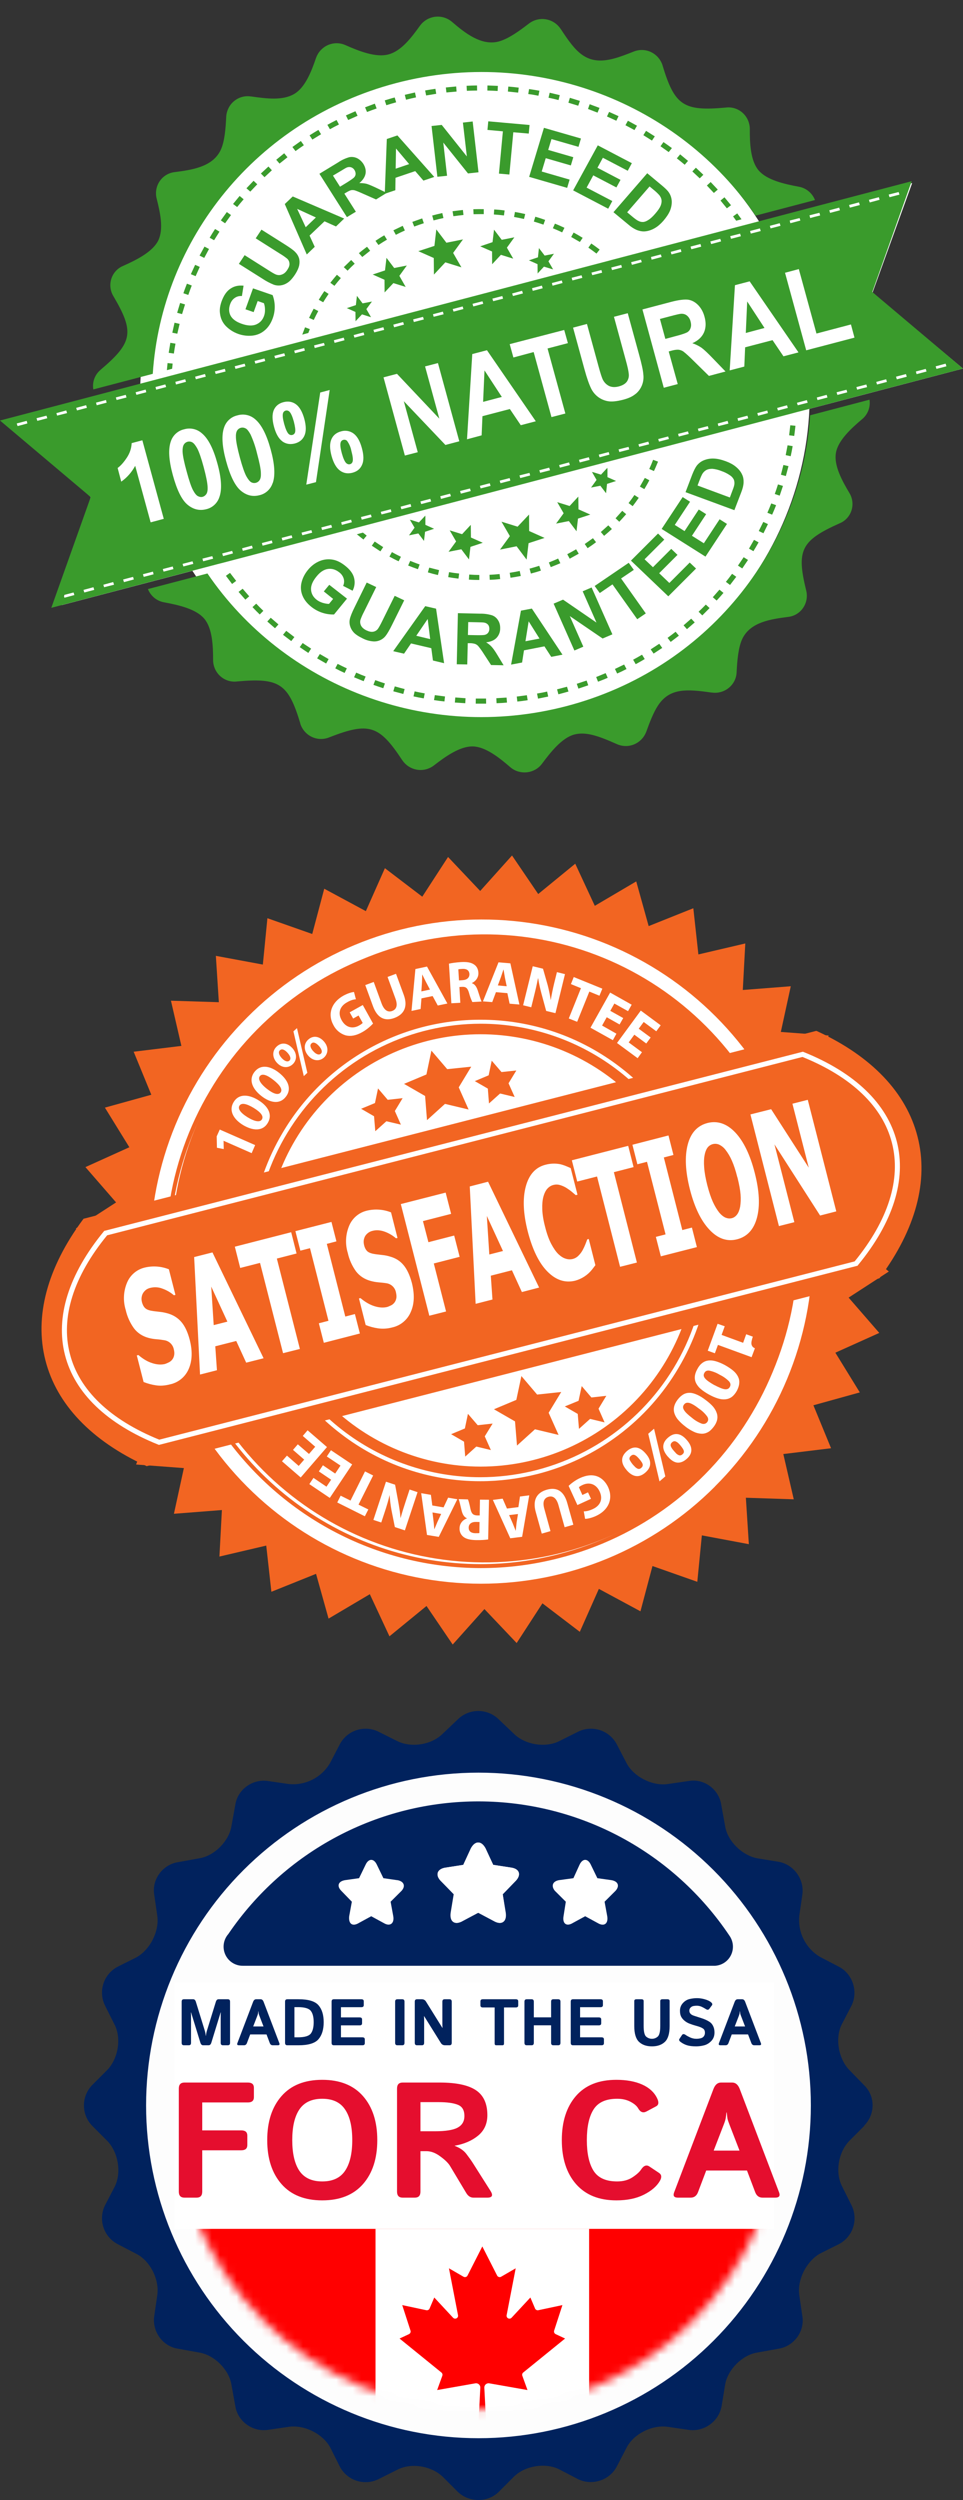
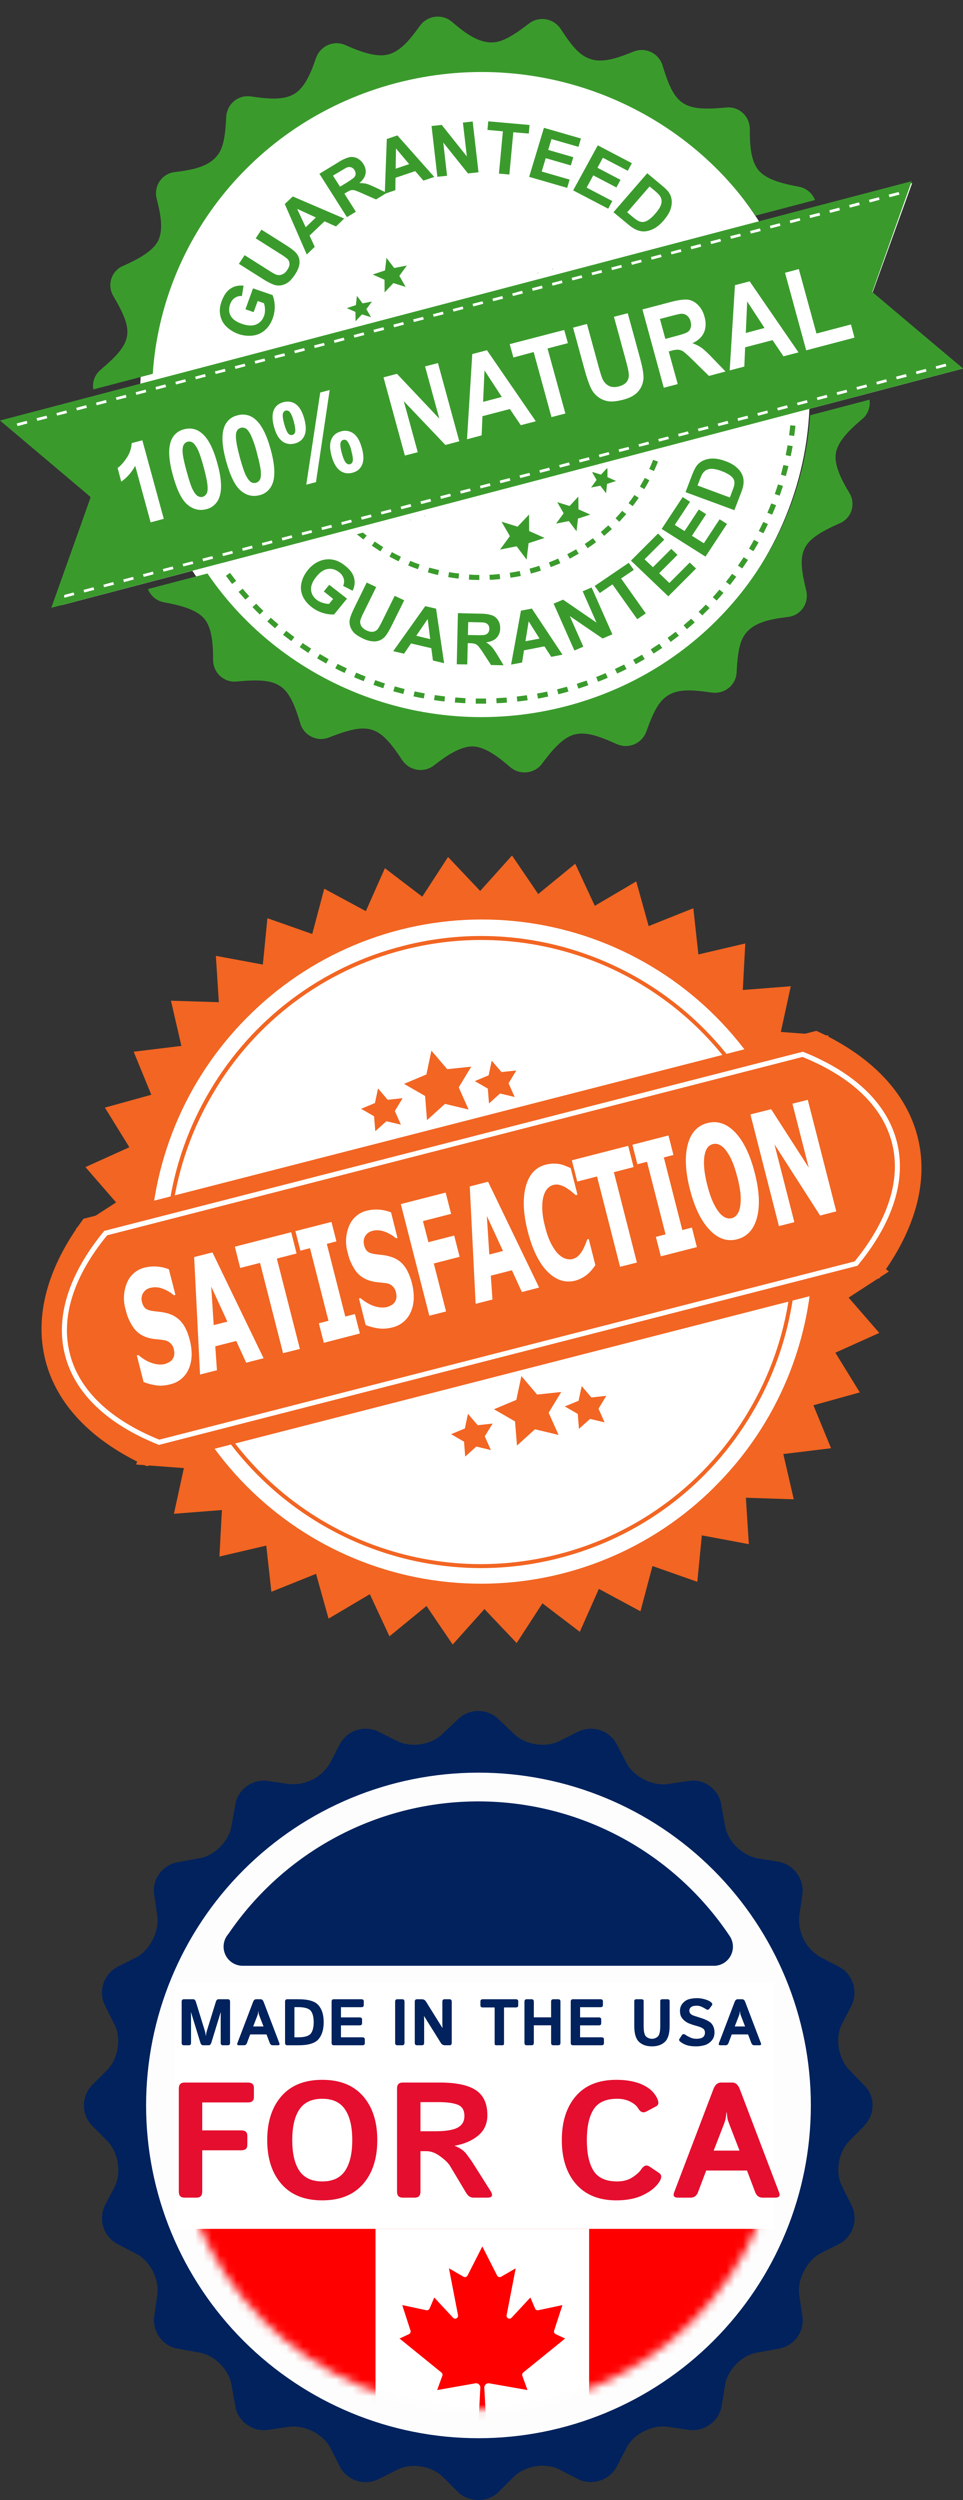
<svg xmlns="http://www.w3.org/2000/svg" width="116" height="301" viewBox="0 0 116 301" fill="none">
  <rect x="0" y="0" width="116" height="301" fill="#333333" stroke="none" />
  <path d="M115.99 44.376L7.416 72.86L10.927 59.848L1.305 50.511L109.879 22.037L105.093 35.26L115.99 44.376Z" fill="white" />
  <path d="M67.636 85.671C89.143 80.029 101.909 58.382 96.154 37.328C90.389 16.274 68.279 3.784 46.772 9.417C25.265 15.069 12.499 36.706 18.264 57.76C24.029 78.814 46.129 91.314 67.636 85.671Z" fill="white" />
  <path d="M68.259 85.009C51.399 89.426 34.154 82.519 24.988 69.045L17.819 70.922C17.982 71.335 18.247 71.698 18.588 71.978C18.929 72.257 19.335 72.443 19.767 72.519C21.497 72.84 23.613 73.312 24.602 74.487C25.591 75.651 25.67 77.78 25.67 79.507C25.677 79.872 25.759 80.232 25.912 80.564C26.065 80.895 26.285 81.19 26.557 81.429C26.829 81.669 27.148 81.847 27.492 81.954C27.837 82.06 28.2 82.092 28.557 82.047C33.689 81.575 34.737 82.338 36.171 87.087V87.127C36.284 87.478 36.467 87.802 36.709 88.078C36.951 88.354 37.247 88.576 37.578 88.73C37.909 88.883 38.267 88.966 38.631 88.972C38.995 88.978 39.356 88.907 39.691 88.764C44.438 86.916 45.674 87.308 48.433 91.495L48.453 91.525C48.657 91.828 48.919 92.086 49.224 92.283C49.529 92.48 49.871 92.612 50.227 92.672C50.584 92.731 50.95 92.716 51.3 92.627C51.651 92.539 51.981 92.379 52.27 92.157C53.654 91.083 55.414 89.828 56.976 89.868C58.509 89.918 60.151 91.234 61.456 92.358C62.613 93.362 64.393 93.161 65.292 91.946C66.341 90.541 67.685 88.834 69.188 88.432C70.543 88.091 71.957 88.543 74.251 89.567L74.301 89.587C74.627 89.736 74.979 89.816 75.337 89.822C75.694 89.829 76.049 89.761 76.38 89.624C76.711 89.487 77.011 89.283 77.262 89.025C77.513 88.766 77.71 88.459 77.841 88.121C78.236 87.017 78.711 85.772 79.265 84.938C80.669 82.81 82.735 82.96 85.692 83.382H85.742C87.264 83.603 88.649 82.489 88.728 80.983C88.797 79.577 88.925 77.93 89.43 76.886C90.419 74.878 92.861 74.547 94.928 74.276C95.284 74.238 95.629 74.124 95.938 73.941C96.248 73.758 96.515 73.51 96.723 73.213C96.93 72.917 97.074 72.579 97.143 72.222C97.212 71.865 97.205 71.497 97.123 71.143L97.113 71.103C95.927 66.274 96.451 65.099 101.128 63.011L101.157 63.001C101.487 62.863 101.783 62.655 102.025 62.39C102.268 62.126 102.451 61.811 102.563 61.468C102.675 61.125 102.712 60.761 102.672 60.402C102.633 60.042 102.518 59.696 102.334 59.386C101.444 57.9 100.426 56.043 100.693 54.527C100.94 53.041 102.532 51.575 103.867 50.451C104.199 50.173 104.454 49.812 104.607 49.403C104.759 48.995 104.804 48.553 104.737 48.121L97.588 49.999C96.53 66.163 85.128 80.581 68.259 85.009ZM47.731 9.999C64.6 5.582 81.846 12.489 91.012 25.963L98.171 24.085C98.008 23.67 97.742 23.304 97.399 23.022C97.056 22.741 96.648 22.554 96.213 22.479C94.483 22.158 92.376 21.686 91.378 20.511C90.389 19.346 90.31 17.218 90.32 15.491C90.313 15.124 90.23 14.763 90.077 14.431C89.923 14.1 89.703 13.804 89.43 13.564C89.156 13.325 88.836 13.146 88.49 13.041C88.145 12.935 87.781 12.904 87.422 12.951C82.36 13.413 81.272 12.72 79.818 7.911L79.808 7.861C79.697 7.515 79.517 7.196 79.28 6.923C79.043 6.65 78.754 6.43 78.43 6.274C78.106 6.119 77.754 6.033 77.396 6.021C77.038 6.009 76.681 6.071 76.348 6.204C75.507 6.535 74.627 6.877 73.915 7.057C70.642 7.921 69.376 6.284 67.547 3.493L67.517 3.453C67.313 3.153 67.05 2.899 66.747 2.704C66.443 2.51 66.104 2.38 65.749 2.322C65.395 2.264 65.032 2.279 64.684 2.366C64.335 2.454 64.007 2.612 63.72 2.831C62.583 3.704 61.258 4.678 60.062 4.999C57.985 5.541 56.007 3.975 54.455 2.64C54.177 2.402 53.855 2.224 53.507 2.117C53.159 2.01 52.794 1.976 52.433 2.017C52.072 2.058 51.723 2.174 51.407 2.357C51.092 2.54 50.817 2.787 50.598 3.082C49.58 4.497 48.344 6.154 46.781 6.555C45.269 6.957 43.241 6.154 41.61 5.431C41.279 5.284 40.923 5.207 40.562 5.205C40.201 5.204 39.844 5.277 39.512 5.421C39.181 5.565 38.882 5.777 38.633 6.042C38.385 6.308 38.194 6.623 38.07 6.967C37.526 8.573 36.775 10.511 35.469 11.294C34.055 12.148 32.068 11.867 30.268 11.616H30.228C29.875 11.559 29.513 11.578 29.167 11.671C28.821 11.764 28.498 11.929 28.218 12.155C27.938 12.382 27.707 12.665 27.541 12.987C27.375 13.309 27.276 13.663 27.252 14.025C27.183 15.421 27.074 17.057 26.56 18.111C25.571 20.11 23.119 20.451 21.052 20.722C20.696 20.759 20.351 20.873 20.042 21.057C19.732 21.24 19.465 21.488 19.257 21.784C19.049 22.081 18.906 22.419 18.837 22.776C18.768 23.133 18.775 23.5 18.857 23.855C19.282 25.551 19.747 27.549 19.055 28.975C18.362 30.34 16.424 31.304 14.822 32.017C14.491 32.155 14.194 32.365 13.95 32.631C13.707 32.898 13.523 33.215 13.412 33.561C13.301 33.906 13.265 34.272 13.307 34.633C13.35 34.994 13.468 35.342 13.655 35.652C16.197 39.969 16.009 41.224 12.133 44.507L12.103 44.537C11.391 45.139 11.095 46.043 11.243 46.886L18.402 45.009C19.47 28.844 30.861 14.427 47.731 9.999Z" fill="#3A9B2C" />
-   <path d="M24.068 32.137L23.505 31.886L22.99 33.011L23.564 33.252L24.058 32.147L24.068 32.137ZM27.826 25.892L27.322 25.531L26.6 26.535L27.114 26.886L27.826 25.892ZM23.099 34.376L22.516 34.155C22.367 34.537 22.219 34.918 22.091 35.31L22.684 35.511C22.812 35.129 22.951 34.748 23.099 34.376ZM26.432 27.89L25.907 27.569C25.68 27.91 25.462 28.272 25.255 28.623L25.789 28.924L26.432 27.9V27.89ZM25.176 29.979L24.632 29.688L24.039 30.772L24.602 31.053L25.176 29.979ZM84.723 21.043L83.823 20.19L83.398 20.641L84.288 21.475L84.723 21.043ZM20.795 43.774L20.182 43.714L20.103 44.567L20.736 44.396L20.795 43.774ZM21.636 38.995L21.023 38.854L20.756 40.059L21.359 40.179L21.636 38.995ZM21.131 41.374L20.518 41.274L20.321 42.478L20.944 42.569C21.003 42.167 21.062 41.766 21.141 41.364L21.131 41.374ZM22.288 36.655L21.695 36.475L21.339 37.659L21.932 37.82L22.288 36.655ZM54.95 10.411L53.704 10.531L53.773 11.133L54.999 11.023L54.95 10.411ZM67.429 11.455L66.212 11.164L66.074 11.766C66.469 11.846 66.885 11.947 67.28 12.047L67.429 11.445V11.455ZM72.215 12.991L71.028 12.549L70.83 13.121L71.977 13.563L72.215 12.991ZM30.99 22.188L30.545 21.766L29.685 22.669L30.15 23.071L30.99 22.188ZM64.976 10.923C64.562 10.849 64.147 10.782 63.73 10.722L63.632 11.324C64.047 11.374 64.452 11.445 64.858 11.525L64.976 10.923ZM62.484 10.551C62.069 10.501 61.644 10.451 61.229 10.421L61.179 11.023L62.415 11.153L62.484 10.551ZM59.983 10.34L58.717 10.29L58.707 10.902C59.119 10.913 59.531 10.929 59.943 10.953L59.973 10.34H59.983ZM57.461 10.29C57.046 10.29 56.621 10.31 56.205 10.33L56.235 10.933C56.64 10.923 57.056 10.902 57.471 10.902L57.461 10.3V10.29ZM80.936 17.83C80.6 17.579 80.254 17.338 79.918 17.107L79.562 17.609L80.55 18.312L80.936 17.83ZM74.509 13.985L73.371 13.473L73.114 14.025L74.242 14.537L74.509 13.985ZM82.884 19.376L81.925 18.583L81.529 19.065C81.846 19.316 82.162 19.567 82.479 19.838L82.874 19.376H82.884ZM76.734 15.139L75.636 14.537L75.339 15.079L76.427 15.662L76.734 15.129V15.139ZM78.869 16.415L77.821 15.752L77.495 16.274L78.533 16.927L78.879 16.415H78.869ZM69.851 12.148L68.645 11.776L68.467 12.368L69.653 12.73L69.851 12.148ZM38.673 16.163L38.357 15.641C37.991 15.852 37.635 16.073 37.289 16.294L37.625 16.806L38.673 16.163ZM36.597 17.479L36.241 16.977L35.222 17.7L35.598 18.192C35.924 17.951 36.261 17.71 36.597 17.489V17.479ZM43.074 13.945L42.816 13.392L41.669 13.894L41.937 14.447L43.064 13.945H43.074ZM40.829 14.989L40.542 14.447C40.176 14.627 39.801 14.828 39.435 15.029L39.741 15.561C40.097 15.36 40.463 15.169 40.829 14.989ZM32.75 20.501L32.335 20.049L31.425 20.892L31.86 21.334L32.75 20.501ZM34.629 18.935L34.233 18.453L33.274 19.236L33.67 19.698L34.629 18.935ZM49.986 11.133L48.759 11.415L48.908 12.007C49.303 11.906 49.719 11.806 50.114 11.726L49.986 11.133ZM52.458 10.692C52.041 10.752 51.626 10.819 51.212 10.892L51.33 11.495L52.547 11.294L52.448 10.692H52.458ZM88.807 25.692L88.303 26.053L88.679 26.575L89.321 26.404L88.807 25.692ZM47.721 12.318L47.543 11.736C47.148 11.836 46.742 11.967 46.347 12.087L46.535 12.669C46.928 12.546 47.324 12.429 47.721 12.318ZM45.368 13.061L45.15 12.479L43.974 12.921L44.211 13.483C44.587 13.342 44.972 13.192 45.368 13.061ZM29.349 23.995L28.864 23.593L28.073 24.557L28.567 24.928C28.825 24.617 29.082 24.296 29.349 23.995ZM87.561 25.079L88.056 24.708L87.265 23.754L86.79 24.145L87.561 25.089V25.079ZM86.454 22.82L85.603 21.916L85.148 22.338L85.989 23.232L86.454 22.83V22.82ZM46.614 28.854L46.287 28.332C45.931 28.533 45.575 28.764 45.229 28.995L45.585 29.497C45.922 29.276 46.267 29.055 46.614 28.854ZM64.304 26.675C64.689 26.786 65.075 26.916 65.461 27.047L65.668 26.475C65.273 26.334 64.877 26.204 64.482 26.093L64.304 26.675ZM38.396 36.093L38.93 36.394C39.128 36.063 39.356 35.722 39.583 35.39L39.069 35.049C38.831 35.39 38.604 35.742 38.396 36.093ZM52.824 26.384L53.417 26.254L53.278 25.651C52.881 25.738 52.485 25.836 52.092 25.942H52.062L52.22 26.535H52.24L52.833 26.384H52.824ZM70.86 29.808C71.196 30.039 71.522 30.28 71.849 30.531L72.234 30.049C71.908 29.798 71.562 29.547 71.226 29.316L70.87 29.818L70.86 29.808ZM69.1 27.991L68.803 28.533L69.851 29.135L70.187 28.633C69.831 28.413 69.468 28.202 69.1 28.001V27.991ZM66.608 27.489C66.974 27.639 67.35 27.8 67.715 27.981L67.992 27.428C67.617 27.248 67.231 27.077 66.845 26.927L66.598 27.479L66.608 27.489ZM63.266 25.772C62.85 25.671 62.445 25.591 62.029 25.521L61.921 26.123C62.316 26.194 62.722 26.274 63.117 26.364L63.266 25.772ZM37.23 38.272L37.793 38.523C37.961 38.161 38.149 37.8 38.337 37.449L37.783 37.167C37.586 37.529 37.398 37.9 37.23 38.272ZM44.211 29.708C43.885 29.959 43.548 30.21 43.232 30.481L43.637 30.942L44.587 30.189L44.211 29.708ZM50.856 26.294L49.669 26.716L49.897 27.278C50.282 27.137 50.668 26.997 51.053 26.876L50.856 26.294ZM57.016 25.189L57.046 25.792C57.451 25.792 57.867 25.772 58.272 25.782V25.18C57.857 25.169 57.431 25.18 57.016 25.189ZM54.613 26.033C55.009 25.973 55.424 25.933 55.83 25.882L55.76 25.28L54.514 25.43L54.613 26.033ZM47.385 27.73L47.682 28.272C48.038 28.091 48.403 27.91 48.769 27.75L48.512 27.188L47.385 27.73ZM41.412 32.167L41.867 32.589C42.144 32.298 42.431 32.017 42.727 31.746L42.302 31.304L41.412 32.167ZM60.784 25.34C60.368 25.28 59.943 25.24 59.528 25.22L59.488 25.822C59.894 25.852 60.309 25.892 60.705 25.942L60.784 25.34ZM39.791 34.045L40.285 34.416C40.532 34.105 40.789 33.784 41.056 33.483L40.582 33.081C40.305 33.402 40.048 33.724 39.791 34.045ZM37.319 39.627L36.745 39.406L36.409 40.29L37.141 40.089L37.319 39.627ZM53.773 29.226L52.556 27.619L52.329 29.607L50.391 30.24L52.25 31.063L52.27 33.061L53.644 31.585L55.582 32.188L54.584 30.451L55.77 28.824L53.773 29.226ZM60.438 28.874L59.508 27.649L59.33 29.155L57.847 29.657L59.271 30.28L59.281 31.816L60.339 30.681L61.822 31.143L61.06 29.818L61.96 28.573L60.438 28.874ZM65.53 32.107L66.489 32.398L66.588 32.368L66.064 31.465L66.727 30.551L65.609 30.772L64.917 29.868L64.798 30.983L63.711 31.344L64.749 31.806L64.759 32.85L64.858 32.82L65.53 32.097V32.107Z" fill="#3A9B2C" />
  <path d="M64.857 32.82L64.758 32.85V32.931L64.857 32.83V32.82ZM66.627 32.438L66.588 32.368L66.489 32.398L66.627 32.438ZM47.483 32.268L46.554 31.043L46.376 32.559L44.893 33.051L46.317 33.684L46.327 35.21L47.385 34.085L48.868 34.547L48.106 33.212L49.006 31.967L47.483 32.268ZM43.607 37.85L44.556 38.151L44.655 38.121L44.131 37.218L44.804 36.304L43.676 36.525L42.994 35.621L42.866 36.736L41.778 37.097L42.816 37.559L42.826 38.603L42.925 38.573L43.607 37.85Z" fill="#3A9B2C" />
  <path d="M44.696 38.191L44.656 38.121L44.557 38.151L44.696 38.191ZM42.925 38.573L42.827 38.603V38.683L42.925 38.583V38.573ZM30.417 73.101C30.694 73.402 30.99 73.693 31.287 73.984L31.722 73.543C31.425 73.261 31.139 72.97 30.862 72.679L30.407 73.101H30.417ZM28.736 71.263L29.556 72.197L30.021 71.796L29.23 70.882L28.736 71.263ZM32.197 74.828L33.126 75.641L33.541 75.179L32.612 74.376L32.197 74.828ZM34.095 76.434L35.084 77.187L35.46 76.705L34.481 75.952L34.085 76.434H34.095ZM36.102 77.91C36.439 78.151 36.795 78.382 37.141 78.613L37.477 78.091C37.141 77.87 36.785 77.649 36.459 77.418L36.102 77.92V77.91ZM27.707 68.974L27.213 69.326L27.954 70.31L28.449 69.938L27.707 68.974ZM38.525 78.743L38.199 79.265L39.286 79.888L39.583 79.356L38.525 78.743ZM76.269 79.436L76.575 79.968C76.941 79.767 77.307 79.567 77.663 79.346L77.337 78.824C76.991 79.024 76.635 79.235 76.269 79.426V79.436ZM74.074 80.54L74.341 81.093C74.726 80.922 75.102 80.741 75.468 80.55L75.181 80.008L74.074 80.54ZM78.385 78.191L78.731 78.693L79.769 78.01L79.413 77.508L78.385 78.181V78.191ZM80.412 76.796L80.788 77.287L81.777 76.534L81.381 76.063C81.075 76.303 80.738 76.565 80.412 76.796ZM71.809 81.504L72.037 82.077C72.432 81.926 72.828 81.775 73.204 81.605L72.956 81.043L71.809 81.514V81.504ZM82.33 75.279L82.746 75.751L83.685 74.938L83.26 74.486L82.34 75.29L82.33 75.279ZM84.15 73.653L84.595 74.095L85.475 73.211L85.02 72.79C84.733 73.091 84.447 73.372 84.15 73.653ZM69.476 82.328L69.673 82.91L70.86 82.508L70.662 81.936L69.476 82.328ZM57.303 84.717H58.559L58.549 84.105H57.313L57.303 84.707V84.717ZM62.316 84.466C62.732 84.426 63.157 84.366 63.562 84.305L63.464 83.703L62.247 83.864L62.316 84.466ZM64.808 84.115L66.034 83.864L65.906 83.261C65.51 83.362 65.095 83.432 64.69 83.502L64.808 84.105V84.115ZM67.102 82.99L67.261 83.593C67.667 83.487 68.073 83.376 68.477 83.261L68.299 82.679C67.903 82.779 67.508 82.9 67.112 82.99H67.102ZM59.815 84.667C60.23 84.657 60.655 84.627 61.071 84.587L61.021 83.984L59.785 84.064L59.815 84.667ZM93.484 60.822L92.901 60.611C92.753 60.982 92.604 61.364 92.436 61.735L93.01 61.966C93.178 61.595 93.336 61.213 93.484 60.832V60.822ZM91.398 63.934L91.962 64.205L92.505 63.101L91.942 62.84L91.398 63.934ZM94.978 56.123L94.365 55.982L94.068 57.157L94.661 57.318L94.978 56.123ZM95.818 51.264L95.195 51.203L95.057 52.408L95.67 52.489C95.729 52.087 95.769 51.675 95.818 51.264ZM87.443 70.059L87.937 70.43L88.689 69.446L88.184 69.085C87.947 69.416 87.69 69.737 87.443 70.049V70.059ZM88.896 68.101L89.41 68.442L90.103 67.418L89.579 67.087L88.896 68.091V68.101ZM90.221 66.053L90.755 66.364C90.963 66.013 91.18 65.661 91.378 65.3L90.825 64.998L90.221 66.053ZM95.482 53.713L94.869 53.613L94.641 54.798L95.245 54.928C95.334 54.527 95.413 54.115 95.482 53.713ZM85.861 71.906L86.325 72.308C86.602 72.006 86.879 71.705 87.146 71.384L86.662 70.992L85.861 71.906ZM94.305 58.502L93.712 58.322C93.593 58.703 93.465 59.095 93.326 59.476L93.92 59.677L94.315 58.502H94.305ZM49.808 83.844C50.213 83.934 50.629 84.014 51.044 84.085L51.162 83.482C50.757 83.412 50.342 83.332 49.946 83.241L49.808 83.844ZM42.649 81.544L43.806 82.016L44.043 81.454C43.657 81.303 43.281 81.153 42.906 80.982L42.649 81.544ZM44.982 82.458C45.378 82.599 45.773 82.739 46.169 82.86L46.367 82.287C45.971 82.157 45.575 82.026 45.2 81.886L44.982 82.458ZM54.791 84.587L56.047 84.667L56.077 84.064L54.841 83.974L54.791 84.577V84.587ZM52.29 84.295C52.695 84.356 53.12 84.416 53.536 84.456L53.605 83.854L52.379 83.693L52.28 84.295H52.29ZM40.384 80.47C40.76 80.671 41.136 80.852 41.511 81.022L41.778 80.47C41.413 80.299 41.037 80.119 40.671 79.928L40.384 80.47ZM47.375 83.231L48.582 83.552L48.74 82.96C48.343 82.859 47.947 82.752 47.553 82.639L47.375 83.231ZM46.159 65.872C45.813 65.651 45.467 65.43 45.14 65.199L44.785 65.701L45.823 66.384L46.159 65.872ZM48.295 67.037C47.929 66.856 47.563 66.675 47.207 66.474L46.91 67.016C47.276 67.217 47.642 67.408 48.018 67.579L48.295 67.037ZM74.143 62.398L74.598 62.82C74.875 62.519 75.161 62.217 75.428 61.906L74.954 61.504L74.143 62.408V62.398ZM50.549 67.96C50.164 67.83 49.788 67.679 49.412 67.528L49.165 68.091C49.56 68.251 49.946 68.392 50.342 68.532L50.549 67.96ZM76.941 59.938L76.417 59.597C76.2 59.928 75.953 60.26 75.715 60.571L76.21 60.942C76.467 60.611 76.704 60.28 76.941 59.938ZM79.265 55.581L78.672 55.36C78.533 55.731 78.375 56.103 78.207 56.464L78.771 56.715C78.949 56.344 79.107 55.962 79.265 55.581ZM78.217 57.82L77.673 57.539L77.08 58.583L77.614 58.894C77.821 58.543 78.029 58.191 78.217 57.82ZM43.776 64.958L44.171 64.486L43.717 64.125L42.985 64.326L43.776 64.958ZM63.948 69.055C64.353 68.954 64.759 68.834 65.154 68.703L64.957 68.121C64.571 68.241 64.185 68.362 63.79 68.462L63.948 69.055ZM61.496 69.557C61.901 69.506 62.316 69.426 62.732 69.346L62.603 68.743C62.208 68.824 61.802 68.904 61.397 68.964L61.496 69.567V69.557ZM52.893 68.643L51.706 68.342L51.538 68.914C51.934 69.034 52.349 69.145 52.754 69.235L52.893 68.633V68.643ZM73.708 63.693L73.273 63.251L72.373 64.055L72.768 64.516C73.095 64.245 73.401 63.974 73.708 63.693ZM55.306 69.055C54.9 69.014 54.495 68.954 54.089 68.884L53.99 69.486C54.386 69.557 54.811 69.617 55.227 69.667L55.306 69.065V69.055ZM71.424 64.798L70.435 65.5L70.781 66.002C71.127 65.772 71.473 65.531 71.799 65.279L71.424 64.798ZM56.482 69.787C56.898 69.818 57.323 69.828 57.738 69.828V69.225C57.343 69.225 56.927 69.205 56.522 69.175L56.482 69.778V69.787ZM58.994 69.808C59.409 69.798 59.834 69.767 60.25 69.717L60.181 69.115C59.785 69.155 59.37 69.185 58.964 69.205L58.994 69.808ZM66.341 68.281C66.727 68.131 67.112 67.98 67.498 67.81L67.231 67.247C66.865 67.418 66.489 67.569 66.114 67.719L66.341 68.281ZM68.329 66.725L68.625 67.267L69.713 66.665L69.397 66.133C69.05 66.334 68.694 66.534 68.329 66.725ZM63.671 65.4L65.599 64.767L63.74 63.934L63.73 61.946L62.346 63.412L60.408 62.81L61.417 64.547L60.23 66.173L62.227 65.772L63.434 67.378L63.671 65.4ZM68.516 62.729L69.446 63.964L69.624 62.438L71.107 61.956L69.683 61.324L69.663 59.788L68.615 60.922L67.122 60.46L67.894 61.796L66.984 63.041L68.516 62.739V62.729ZM71.196 58.703L72.314 58.482L73.006 59.386L73.124 58.261L74.212 57.91L73.174 57.448V56.404L73.065 56.424L72.393 57.147L71.433 56.846L71.335 56.876L71.859 57.78L71.196 58.703Z" fill="#3A9B2C" />
-   <path d="M71.295 56.806L71.334 56.876L71.433 56.856L71.295 56.816V56.806ZM73.164 56.324L73.065 56.425L73.164 56.404V56.324ZM55.562 66.123L56.492 67.358L56.67 65.842L58.153 65.35L56.729 64.718L56.71 63.192L55.661 64.316L54.168 63.854L54.94 65.19L54.03 66.435L55.562 66.133V66.123ZM49.264 64.457L50.391 64.226L51.073 65.129L51.202 64.025L52.289 63.663L51.241 63.192V62.148L51.142 62.178L50.46 62.901L49.501 62.599L49.402 62.629L49.936 63.533L49.264 64.457Z" fill="#3A9B2C" />
  <path d="M49.362 62.569L49.402 62.629L49.501 62.609L49.362 62.569ZM51.231 62.077L51.133 62.177L51.231 62.157V62.077ZM30.555 37.579L29.566 37.238L30.476 34.718L32.839 35.531C33.177 36.432 33.181 37.428 32.849 38.332C32.632 38.934 32.305 39.426 31.88 39.778C31.455 40.139 30.96 40.35 30.397 40.41C29.811 40.469 29.22 40.395 28.666 40.194C28.112 39.992 27.609 39.669 27.193 39.246C26.797 38.824 26.57 38.332 26.501 37.75C26.431 37.308 26.501 36.816 26.698 36.264C26.965 35.541 27.322 35.029 27.786 34.738C28.241 34.437 28.755 34.336 29.339 34.396L29.141 35.641C28.825 35.621 28.538 35.691 28.291 35.862C28.033 36.033 27.846 36.284 27.727 36.615C27.539 37.127 27.559 37.589 27.776 38.011C28.004 38.422 28.439 38.744 29.091 38.975C29.784 39.226 30.377 39.256 30.832 39.075C31.297 38.884 31.623 38.543 31.801 38.051C31.89 37.81 31.929 37.549 31.919 37.268C31.919 36.987 31.87 36.726 31.791 36.505L31.04 36.244L30.555 37.579ZM28.775 31.766L29.467 30.722L32.325 32.529C32.78 32.82 33.077 32.991 33.235 33.051C33.472 33.141 33.719 33.151 33.956 33.051C34.204 32.971 34.421 32.78 34.609 32.489C34.807 32.188 34.896 31.936 34.866 31.706C34.849 31.489 34.75 31.288 34.589 31.143C34.315 30.921 34.024 30.719 33.719 30.541L30.802 28.694L31.494 27.649L34.263 29.396C34.896 29.798 35.331 30.099 35.548 30.33C35.776 30.551 35.924 30.792 36.013 31.063C36.092 31.324 36.102 31.615 36.043 31.936C35.974 32.258 35.816 32.629 35.548 33.041C35.222 33.533 34.916 33.864 34.629 34.045C34.374 34.218 34.083 34.328 33.779 34.366C33.492 34.396 33.235 34.366 32.997 34.286C32.505 34.088 32.035 33.839 31.593 33.543L28.775 31.766ZM41.462 26.314L40.473 27.268L39.089 26.645L37.289 28.362L37.912 29.718L36.953 30.641L34.303 24.567L35.262 23.654L41.462 26.314ZM38.05 26.184L35.796 25.149L36.824 27.358L38.05 26.184ZM41.788 26.143L38.475 20.923L40.74 19.547C41.15 19.269 41.6 19.059 42.075 18.925C42.391 18.864 42.708 18.904 43.014 19.045C43.311 19.196 43.568 19.427 43.766 19.728C44.013 20.129 44.102 20.521 44.033 20.913C43.954 21.314 43.706 21.696 43.281 22.047C43.598 22.037 43.884 22.067 44.142 22.127C44.389 22.198 44.774 22.358 45.288 22.599L46.584 23.222L45.298 24.015L43.795 23.352C43.261 23.111 42.906 22.971 42.747 22.921C42.596 22.878 42.437 22.871 42.282 22.9C42.144 22.941 41.946 23.031 41.699 23.182L41.481 23.312L42.866 25.491L41.788 26.143ZM40.958 22.479L41.748 21.997C42.263 21.676 42.579 21.455 42.678 21.334C42.777 21.214 42.836 21.083 42.836 20.933C42.836 20.782 42.797 20.631 42.698 20.471C42.604 20.312 42.456 20.194 42.282 20.139C42.105 20.089 41.916 20.104 41.748 20.18C41.65 20.22 41.392 20.38 40.958 20.641L40.107 21.143L40.958 22.479Z" fill="#3A9B2C" />
  <path d="M52.309 21.304L51.004 21.746L50.015 20.601L47.642 21.405L47.622 22.901L46.347 23.332L46.594 16.736L47.869 16.304L52.309 21.304ZM49.283 19.758L47.701 17.881L47.662 20.31L49.283 19.758ZM52.685 21.284L51.983 15.17L53.209 15.039L56.235 18.834L55.76 14.758L56.937 14.627L57.639 20.742L56.373 20.883L53.397 17.168L53.852 21.164L52.685 21.284ZM60.101 20.903L60.576 15.812L58.717 15.642L58.816 14.607L63.79 15.049L63.691 16.083L61.832 15.923L61.357 21.013L60.101 20.903ZM63.74 21.294L65.52 15.39L69.98 16.676L69.683 17.68L66.43 16.746L66.034 18.051L69.06 18.925L68.763 19.919L65.738 19.045L65.253 20.651L68.615 21.625L68.319 22.619L63.74 21.294ZM69.04 22.921L72.007 17.499L76.111 19.648L75.616 20.561L72.62 18.995L71.967 20.2L74.746 21.656L74.251 22.569L71.463 21.113L70.662 22.589L73.757 24.206L73.263 25.129L69.04 22.921ZM77.969 20.862L79.73 22.328C80.125 22.66 80.412 22.931 80.57 23.172C80.777 23.477 80.897 23.835 80.916 24.206C80.936 24.577 80.867 24.959 80.718 25.34C80.56 25.732 80.283 26.143 79.908 26.585C79.571 26.967 79.235 27.258 78.889 27.459C78.474 27.7 78.068 27.83 77.663 27.86C77.356 27.88 77.02 27.82 76.654 27.67C76.314 27.513 75.997 27.306 75.715 27.057L73.895 25.551L77.969 20.852V20.862ZM78.246 22.449L75.547 25.561L76.269 26.164C76.546 26.384 76.753 26.535 76.892 26.595C77.089 26.696 77.267 26.736 77.455 26.726C77.633 26.726 77.851 26.645 78.098 26.485C78.345 26.334 78.632 26.073 78.939 25.712C79.255 25.35 79.463 25.039 79.571 24.788C79.67 24.547 79.71 24.316 79.69 24.115C79.67 23.904 79.581 23.714 79.433 23.513C79.204 23.256 78.952 23.021 78.681 22.81L78.246 22.449ZM39 71.213L39.662 70.41L41.798 72.077L40.236 73.984C39.257 74.009 38.3 73.69 37.526 73.081C37.012 72.679 36.646 72.228 36.438 71.715C36.231 71.217 36.19 70.664 36.32 70.139C36.448 69.597 36.706 69.095 37.081 68.633C37.487 68.131 37.961 67.78 38.485 67.559C39.017 67.335 39.603 67.279 40.166 67.398C40.602 67.489 41.056 67.709 41.531 68.081C42.144 68.553 42.52 69.055 42.648 69.567C42.788 70.09 42.724 70.647 42.47 71.123L41.333 70.541C41.462 70.24 41.481 69.958 41.402 69.667C41.308 69.359 41.117 69.091 40.859 68.904C40.423 68.563 39.969 68.432 39.494 68.503C39.019 68.573 38.565 68.864 38.129 69.406C37.665 69.968 37.437 70.501 37.467 70.983C37.496 71.475 37.724 71.886 38.139 72.207C38.337 72.368 38.584 72.489 38.861 72.579C39.138 72.659 39.395 72.709 39.632 72.709L40.127 72.107L39 71.203V71.213ZM44.171 70.139L45.318 70.681L43.835 73.683C43.673 73.987 43.534 74.302 43.42 74.627C43.355 74.866 43.383 75.121 43.499 75.34C43.617 75.561 43.835 75.751 44.151 75.902C44.478 76.053 44.745 76.103 44.982 76.053C45.194 76.012 45.384 75.894 45.516 75.721C45.645 75.541 45.813 75.24 46.03 74.798L47.543 71.736L48.69 72.278L47.246 75.189C46.92 75.852 46.653 76.304 46.455 76.555C46.27 76.792 46.029 76.977 45.754 77.093C45.479 77.209 45.179 77.252 44.883 77.217C44.477 77.178 44.081 77.062 43.716 76.876C43.172 76.615 42.797 76.364 42.579 76.113C42.377 75.887 42.231 75.615 42.154 75.32C42.088 75.071 42.081 74.809 42.134 74.557C42.213 74.205 42.411 73.713 42.718 73.101L44.171 70.139ZM53.496 79.848L52.151 79.527L51.953 78.041L49.511 77.468L48.67 78.703L47.365 78.402L51.221 72.981L52.527 73.282L53.496 79.848ZM51.815 76.936L51.518 74.527L50.144 76.545L51.815 76.946V76.936ZM55.019 79.978L55.157 73.824L57.827 73.884C58.319 73.874 58.809 73.942 59.281 74.085C59.577 74.195 59.824 74.396 60.002 74.687C60.18 74.968 60.26 75.29 60.25 75.661C60.257 76.083 60.1 76.49 59.815 76.796C59.528 77.097 59.112 77.268 58.559 77.338C58.826 77.499 59.053 77.679 59.221 77.87C59.399 78.061 59.636 78.392 59.923 78.874L60.665 80.099L59.152 80.069L58.262 78.703C58.064 78.385 57.846 78.08 57.609 77.79C57.506 77.674 57.377 77.584 57.234 77.529C57.028 77.467 56.815 77.436 56.601 77.438H56.344L56.284 79.999L55.019 79.978ZM56.364 76.454L57.303 76.474C57.916 76.484 58.292 76.474 58.44 76.424C58.586 76.383 58.714 76.295 58.806 76.173C58.899 76.038 58.947 75.876 58.944 75.711C58.944 75.511 58.895 75.34 58.786 75.209C58.661 75.072 58.494 74.984 58.312 74.958C58.213 74.938 57.906 74.928 57.392 74.918L56.403 74.898L56.364 76.454ZM67.755 78.824L66.4 79.085L65.579 77.82L63.117 78.302L62.89 79.768L61.565 80.019L62.751 73.523L64.067 73.272L67.755 78.824ZM64.986 76.886L63.681 74.808L63.295 77.207L64.976 76.886H64.986ZM69.189 78.322L66.687 72.679L67.824 72.197L71.849 74.958L70.187 71.193L71.265 70.731L73.767 76.374L72.59 76.876L68.635 74.175L70.266 77.86L69.189 78.322ZM76.753 74.547L73.777 70.36L72.244 71.404L71.631 70.551L75.735 67.76L76.348 68.613L74.815 69.647L77.791 73.854L76.753 74.557V74.547ZM80.501 71.796L76.002 67.499L79.265 64.236L80.016 64.969L77.643 67.338L78.652 68.292L80.857 66.083L81.608 66.806L79.403 69.015L80.629 70.189L83.082 67.73L83.843 68.452L80.501 71.796ZM84.98 67.017L79.7 63.683L82.231 59.848L83.121 60.41L81.282 63.201L82.459 63.944L84.169 61.344L85.059 61.906L83.349 64.507L84.782 65.41L86.681 62.519L87.571 63.081L84.98 67.017ZM82.577 59.256L83.388 57.127C83.576 56.655 83.754 56.304 83.922 56.073C84.16 55.772 84.446 55.551 84.802 55.41C85.173 55.262 85.571 55.193 85.969 55.209C86.385 55.22 86.879 55.33 87.423 55.531C87.917 55.712 88.313 55.932 88.609 56.173C88.985 56.475 89.252 56.806 89.41 57.177C89.539 57.449 89.588 57.78 89.569 58.161C89.549 58.442 89.47 58.804 89.302 59.236L88.461 61.424L82.577 59.256ZM84.021 58.453L87.917 59.898L88.243 59.025C88.372 58.703 88.441 58.462 88.461 58.302C88.481 58.101 88.461 57.91 88.392 57.74C88.289 57.536 88.136 57.363 87.947 57.238C87.626 57.016 87.277 56.84 86.909 56.715C86.561 56.572 86.195 56.481 85.821 56.444C85.544 56.444 85.317 56.475 85.129 56.565C84.931 56.665 84.773 56.806 84.634 57.007C84.535 57.157 84.397 57.468 84.219 57.94L84.021 58.462V58.453ZM105.073 35.16L109.82 21.816L98.33 24.828L91.457 26.635L73.688 31.294L72.976 31.485L18.363 45.812L11.48 47.619L0 50.631L10.927 59.848L6.18 73.181L17.651 70.169L24.533 68.362L26.214 67.92L26.847 67.76L79.156 54.035L79.868 53.854L95.314 49.798L95.947 49.627L97.627 49.196L104.5 47.388L116 44.376L105.064 35.149L105.073 35.16ZM107.051 23.423L108.248 23.121L108.346 23.433L107.15 23.744L107.051 23.423ZM104.678 24.055L105.864 23.744L105.953 24.055L104.767 24.376L104.668 24.055H104.678ZM102.285 24.678L103.471 24.366L103.57 24.688L102.374 24.999L102.275 24.678H102.285ZM3.303 50.983L2.116 51.304L2.017 50.983L3.214 50.671L3.303 50.993V50.983ZM5.686 50.36L4.499 50.671L4.4 50.35L5.597 50.049L5.696 50.36H5.686ZM8.079 49.738L6.882 50.039L6.793 49.738L7.98 49.416L8.079 49.738ZM8.959 71.645L7.762 71.966L7.673 71.645L8.86 71.334L8.959 71.645ZM11.342 71.023L10.155 71.334L10.056 71.023L11.253 70.701L11.352 71.023H11.342ZM13.735 70.4L12.538 70.701L12.449 70.4L13.636 70.079L13.735 70.4ZM97.509 25.923L98.221 25.742L98.705 25.621L98.794 25.943L98.102 26.113L97.598 26.254L97.509 25.933V25.923ZM95.126 26.555L96.312 26.254L96.411 26.555L95.205 26.876L95.126 26.555ZM92.733 27.188L93.919 26.876L94.018 27.188L92.822 27.499L92.733 27.188ZM90.419 28.061L90.35 27.81L91.536 27.499L91.635 27.82L90.449 28.121H90.439L90.419 28.061ZM87.957 28.433L89.153 28.131L89.242 28.443L88.056 28.754L87.957 28.433ZM85.574 29.065L86.76 28.754L86.859 29.065L85.663 29.386L85.564 29.065H85.574ZM83.181 29.688L84.377 29.376L84.466 29.698L83.279 30.009L83.181 29.688ZM80.807 30.32L81.994 29.999L82.083 30.32L80.886 30.631L80.797 30.32H80.807ZM78.415 30.943L79.601 30.631L79.7 30.943L78.494 31.264L78.415 30.943ZM76.022 31.565L77.208 31.264L77.307 31.565L76.12 31.886L76.022 31.565ZM71.245 32.82L72.442 32.509L72.531 32.83L71.344 33.131L71.245 32.82ZM68.862 33.443L70.049 33.141L70.148 33.453L68.951 33.764L68.862 33.443ZM66.479 34.075L67.666 33.764L67.765 34.075L66.558 34.396L66.479 34.075ZM64.086 34.698L65.273 34.386L65.372 34.708L64.175 35.019L64.086 34.698ZM61.703 35.33L62.89 35.009L62.989 35.33L61.792 35.641L61.693 35.33H61.703ZM59.31 35.953L60.507 35.641L60.596 35.963L59.409 36.264L59.31 35.953ZM56.927 36.575L58.114 36.274L58.213 36.575L57.016 36.896L56.917 36.575H56.927ZM54.534 37.208L55.731 36.896L55.82 37.208L54.633 37.519L54.534 37.208ZM52.161 37.83L53.347 37.519L53.437 37.84L52.24 38.141L52.151 37.83H52.161ZM49.768 38.453L50.955 38.151L51.053 38.463L49.847 38.774L49.768 38.453ZM47.375 39.085L48.562 38.774L48.66 39.085L47.474 39.406L47.375 39.085ZM44.992 39.708L46.178 39.396L46.277 39.718L45.081 40.019L44.982 39.718L44.992 39.708ZM37.833 41.585L39.019 41.284L39.118 41.585L37.912 41.906L37.833 41.585ZM35.44 42.218L35.865 42.107L36.557 41.926L36.636 41.896L36.725 42.218L36.458 42.288L35.766 42.469L35.529 42.529L35.44 42.218ZM33.057 42.84L34.243 42.529L34.342 42.85L33.146 43.151L33.047 42.84H33.057ZM30.664 43.463L31.86 43.161L31.949 43.473L30.763 43.784L30.664 43.463ZM28.281 44.095L29.467 43.784L29.566 44.095L28.37 44.416L28.271 44.095H28.281ZM25.888 44.718L27.084 44.406L27.173 44.728L25.986 45.029L25.888 44.728V44.718ZM23.505 45.35L24.691 45.029L24.79 45.35L23.594 45.661L23.505 45.35ZM21.122 45.973L22.308 45.661L22.407 45.973L21.201 46.294L21.122 45.973ZM18.729 46.595L19.915 46.284L19.994 46.535L20.014 46.605H19.994L18.817 46.916L18.729 46.595ZM13.952 47.85L15.149 47.539L15.238 47.86L14.051 48.161L13.952 47.85ZM11.569 48.473L12.054 48.352L12.766 48.161L12.845 48.483L12.341 48.613L11.649 48.794L11.569 48.473ZM16.118 69.768L14.931 70.089L14.832 69.768L16.029 69.456L16.118 69.768ZM10.462 49.105L9.275 49.416L9.176 49.105L10.373 48.784L10.472 49.105H10.462ZM18.501 69.145L17.74 69.346L17.314 69.456L17.216 69.135L17.848 68.975L18.422 68.824L18.501 69.145ZM20.894 68.523L19.707 68.824L19.609 68.513L20.805 68.201L20.894 68.523ZM19.727 62.468L18.145 62.89L16.286 56.083C15.871 56.846 15.317 57.489 14.605 57.991L14.17 56.344C14.536 56.083 14.902 55.671 15.268 55.119C15.643 54.557 15.831 53.975 15.861 53.352L17.146 53.011L19.727 62.468ZM23.287 67.89L22.09 68.201L21.992 67.89L23.188 67.579L23.287 67.89ZM17.621 47.228L16.434 47.539L16.335 47.228L17.542 46.906L17.621 47.228ZM25.67 67.268L24.474 67.579L24.385 67.258L25.571 66.956L25.67 67.258V67.268ZM28.053 66.635L26.867 66.956L26.768 66.635L27.964 66.324L28.063 66.635H28.053ZM26.422 59.858C26.302 60.221 26.091 60.546 25.81 60.801C25.529 61.056 25.188 61.233 24.82 61.314C24.019 61.515 23.267 61.334 22.585 60.762C21.893 60.189 21.309 58.995 20.815 57.187C20.33 55.41 20.251 54.065 20.578 53.141C20.698 52.777 20.911 52.452 21.193 52.196C21.476 51.941 21.819 51.765 22.189 51.685C22.557 51.578 22.946 51.567 23.32 51.653C23.693 51.739 24.039 51.919 24.325 52.177C25.077 52.8 25.7 54.015 26.184 55.792C26.679 57.579 26.758 58.934 26.422 59.858ZM30.446 66.013L29.25 66.324L29.161 66.013L30.347 65.691L30.446 66.013ZM32.819 65.39L31.633 65.701L31.544 65.38L32.74 65.069L32.829 65.39H32.819ZM35.212 64.758L34.026 65.079L33.927 64.758L35.123 64.446L35.222 64.758H35.212ZM32.839 58.171C32.719 58.534 32.508 58.859 32.228 59.114C31.947 59.369 31.606 59.546 31.237 59.627C30.436 59.828 29.695 59.657 29.003 59.075C28.32 58.503 27.727 57.308 27.233 55.501C26.748 53.734 26.669 52.388 26.995 51.465C27.116 51.101 27.328 50.775 27.611 50.52C27.893 50.264 28.237 50.088 28.607 50.009C28.976 49.898 29.366 49.885 29.741 49.969C30.116 50.053 30.464 50.233 30.753 50.491C31.494 51.123 32.117 52.328 32.602 54.105C33.096 55.892 33.175 57.248 32.849 58.171H32.839ZM37.605 64.135L36.419 64.446L36.32 64.125L37.506 63.824L37.605 64.135ZM34.006 53.131C33.571 52.82 33.235 52.228 33.007 51.384C32.78 50.541 32.77 49.878 32.978 49.376C33.195 48.884 33.571 48.573 34.135 48.422C34.708 48.272 35.222 48.362 35.647 48.673C36.083 48.995 36.419 49.577 36.656 50.43C36.883 51.274 36.893 51.936 36.676 52.438C36.468 52.92 36.083 53.242 35.529 53.392C34.945 53.543 34.441 53.453 34.006 53.141V53.131ZM38.574 47.258L39.712 46.957L38.06 58.051L36.893 58.352L38.574 47.258ZM39.988 63.513L38.802 63.814L38.703 63.503L39.899 63.191L39.998 63.513H39.988ZM42.381 62.88L42.342 62.89L41.65 63.071L41.185 63.201L41.096 62.88L41.383 62.8L42.075 62.619L42.292 62.569L42.381 62.88ZM44.764 62.258L43.578 62.569L43.479 62.248L44.675 61.946L44.764 62.248V62.258ZM43.617 55.953C43.4 56.455 43.024 56.766 42.461 56.916C41.887 57.067 41.383 56.977 40.948 56.655C40.513 56.334 40.176 55.752 39.939 54.898C39.712 54.055 39.702 53.392 39.919 52.89C40.127 52.408 40.513 52.087 41.086 51.936C41.339 51.859 41.607 51.842 41.868 51.888C42.129 51.933 42.376 52.039 42.589 52.197C43.024 52.519 43.36 53.101 43.588 53.944C43.825 54.798 43.835 55.461 43.617 55.953ZM47.148 61.635L45.961 61.936L45.862 61.625L47.069 61.314L47.148 61.625V61.635ZM41.501 40.963L40.305 41.284L40.216 40.963L41.402 40.651L41.501 40.963ZM49.541 61.003L48.354 61.314L48.255 61.003L49.452 60.681L49.541 61.003ZM43.884 40.34L42.698 40.651L42.599 40.34L43.795 40.019L43.884 40.34ZM51.924 60.38L50.737 60.691L50.638 60.37L51.835 60.059L51.934 60.38H51.924ZM54.317 59.748L53.12 60.069L53.031 59.748L54.218 59.436L54.317 59.748ZM56.7 59.125L55.513 59.436L55.414 59.115L56.611 58.814L56.71 59.125H56.7ZM55.325 53.131L53.654 53.573L48.641 48.302L50.322 54.447L48.769 54.848L46.198 45.431L47.82 45.009L52.922 50.41L51.202 44.115L52.754 43.714L55.325 53.131ZM59.083 58.503L57.896 58.804L57.807 58.493L58.994 58.181L59.093 58.503H59.083ZM61.476 57.87L60.289 58.181L60.19 57.87L61.387 57.559L61.476 57.87ZM63.859 57.248L62.672 57.559L62.573 57.238L63.78 56.936L63.859 57.238V57.248ZM61.416 49.246L58.114 50.109L58.015 52.418L56.255 52.89L56.888 42.629L58.658 42.167L64.541 50.722L62.732 51.194L61.416 49.246ZM66.252 56.625L65.065 56.926L64.966 56.615L66.153 56.304L66.252 56.625ZM68.635 55.993L67.448 56.304L67.349 55.993L68.546 55.671L68.645 55.993H68.635ZM71.028 55.37L69.831 55.681L69.742 55.36L70.929 55.049L71.028 55.37ZM68.407 41.314L65.955 41.957L68.101 49.788L66.43 50.22L64.284 42.388L61.842 43.041L61.397 41.434L67.963 39.728L68.407 41.314ZM73.411 54.738L72.224 55.059L72.126 54.738L73.322 54.426L73.411 54.738ZM75.794 54.115L74.607 54.426L74.509 54.105L75.715 53.804L75.794 54.115ZM78.187 53.493L77 53.794L76.902 53.493L78.098 53.171L78.187 53.493ZM76.555 47.428C76.2 47.73 75.705 47.961 75.043 48.131C74.251 48.332 73.629 48.392 73.164 48.292C72.752 48.211 72.363 48.036 72.027 47.781C71.692 47.525 71.417 47.195 71.226 46.816C70.969 46.304 70.692 45.521 70.405 44.467L69.03 39.447L70.702 39.005L72.096 44.105C72.313 44.908 72.491 45.441 72.59 45.661C72.768 46.033 73.025 46.294 73.352 46.465C73.688 46.625 74.083 46.645 74.548 46.525C75.023 46.394 75.349 46.194 75.537 45.912C75.715 45.621 75.784 45.31 75.735 44.979C75.705 44.647 75.586 44.105 75.379 43.362L73.955 38.141L75.616 37.71L76.971 42.659C77.287 43.794 77.465 44.607 77.495 45.099C77.548 45.538 77.49 45.983 77.325 46.393C77.161 46.803 76.896 47.162 76.555 47.438V47.428ZM80.57 52.86L79.581 53.121L79.413 53.161L79.383 53.171L79.285 52.86L80.481 52.549L80.58 52.86H80.57ZM74.914 32.208L73.727 32.519L73.629 32.208L74.835 31.896L74.914 32.208ZM82.963 52.248L81.767 52.559L81.678 52.238L82.864 51.936L82.963 52.238V52.248ZM85.346 51.625L84.16 51.926L84.061 51.615L85.257 51.304L85.356 51.625H85.346ZM82.38 42.368C82.197 42.23 81.983 42.14 81.757 42.107C81.559 42.087 81.272 42.117 80.896 42.218L80.55 42.318L81.638 46.244L79.957 46.685L77.386 37.258L80.896 36.334C81.786 36.103 82.439 36.033 82.894 36.083C83.339 36.153 83.734 36.364 84.1 36.736C84.456 37.107 84.713 37.569 84.862 38.131C85.059 38.834 85.04 39.467 84.802 40.019C84.555 40.581 84.09 41.013 83.398 41.324C83.823 41.465 84.189 41.655 84.516 41.876C84.822 42.107 85.277 42.529 85.88 43.161L87.393 44.728L85.396 45.26L83.626 43.523C83.003 42.9 82.577 42.519 82.37 42.368H82.38ZM87.739 51.003L86.543 51.304L86.454 50.993L87.64 50.671L87.739 50.993V51.003ZM90.112 50.37L88.926 50.681L88.837 50.36L90.033 50.049L90.122 50.37H90.112ZM92.505 49.738L91.319 50.059L91.22 49.738L92.426 49.426L92.505 49.748V49.738ZM94.898 49.115L93.712 49.426L93.613 49.115L94.799 48.794L94.898 49.115ZM97.281 48.493L96.095 48.794L95.996 48.493L97.192 48.171L97.291 48.493H97.281ZM94.374 42.9L93.059 40.953L89.756 41.816L89.657 44.135L87.897 44.597L88.53 34.336L90.3 33.874L96.184 42.428L94.374 42.9ZM99.674 47.86L98.478 48.171L98.389 47.86L99.576 47.539L99.674 47.86ZM102.057 47.238L100.871 47.549L100.772 47.228L101.968 46.926L102.057 47.238ZM104.441 46.615L104.015 46.716L103.254 46.916L103.155 46.605L103.729 46.455L104.361 46.294L104.441 46.615ZM102.928 40.651L97.113 42.178L94.562 32.84L96.223 32.398L98.349 40.159L102.502 39.065L102.928 40.651ZM106.834 45.983L105.647 46.294L105.548 45.983L106.745 45.661L106.834 45.983ZM101.177 25.32L99.991 25.631L99.892 25.32L101.088 24.999L101.177 25.32ZM109.217 45.36L108.03 45.671L107.931 45.35L109.128 45.039L109.226 45.36H109.217ZM111.61 44.728L110.413 45.049L110.324 44.728L111.511 44.416L111.61 44.728ZM113.993 44.105L112.806 44.416L112.707 44.105L113.904 43.784L114.003 44.105H113.993Z" fill="#3A9B2C" />
  <path d="M89.846 40.089L92.09 39.487L90.004 36.294L89.836 40.089H89.846ZM23.169 53.262C22.996 53.162 22.792 53.134 22.6 53.185C22.408 53.236 22.243 53.36 22.14 53.533C22.032 53.714 21.982 53.985 21.992 54.366C22.012 54.868 22.18 55.671 22.486 56.776C22.783 57.88 23.04 58.623 23.248 59.015C23.455 59.396 23.653 59.647 23.841 59.737C24.039 59.838 24.217 59.868 24.415 59.818C24.602 59.758 24.751 59.647 24.869 59.466C24.978 59.286 25.028 59.015 25.008 58.633C24.988 58.131 24.83 57.338 24.533 56.233C24.237 55.129 23.97 54.386 23.762 53.995C23.544 53.603 23.347 53.362 23.169 53.262ZM34.412 49.436C34.333 49.456 34.261 49.497 34.203 49.556C34.145 49.614 34.105 49.688 34.085 49.768C34.016 50.009 34.066 50.44 34.234 51.053C34.402 51.655 34.58 52.057 34.758 52.238C34.896 52.368 35.054 52.408 35.213 52.368C35.295 52.349 35.37 52.307 35.429 52.247C35.489 52.186 35.53 52.11 35.549 52.027C35.608 51.786 35.549 51.364 35.391 50.742C35.222 50.139 35.045 49.738 34.867 49.567C34.809 49.506 34.737 49.462 34.657 49.439C34.577 49.416 34.492 49.415 34.412 49.436ZM41.353 52.961C41.274 52.979 41.201 53.02 41.143 53.079C41.086 53.137 41.045 53.211 41.027 53.292C40.958 53.533 41.007 53.965 41.175 54.577C41.343 55.179 41.521 55.581 41.699 55.752C41.838 55.882 41.996 55.932 42.154 55.892C42.235 55.873 42.309 55.83 42.367 55.77C42.424 55.709 42.464 55.633 42.481 55.551C42.54 55.31 42.49 54.888 42.322 54.276C42.242 53.843 42.066 53.435 41.808 53.081C41.75 53.022 41.677 52.979 41.597 52.958C41.517 52.937 41.433 52.938 41.353 52.961ZM58.203 48.382L60.448 47.79L58.361 44.597L58.193 48.382H58.203ZM83.201 39.437C83.27 39.226 83.26 38.975 83.181 38.694C83.117 38.417 82.963 38.17 82.746 37.991C82.548 37.83 82.301 37.76 82.014 37.78C81.876 37.79 81.47 37.88 80.788 38.061L79.493 38.402L80.145 40.802L81.381 40.471C82.172 40.27 82.667 40.089 82.845 39.969C83.023 39.838 83.141 39.667 83.201 39.447V39.437ZM29.586 51.585C29.415 51.484 29.212 51.455 29.02 51.504C28.828 51.553 28.662 51.675 28.558 51.846C28.449 52.027 28.4 52.308 28.419 52.689C28.439 53.191 28.597 53.985 28.894 55.089C29.191 56.193 29.458 56.936 29.665 57.328C29.883 57.719 30.081 57.96 30.259 58.061C30.433 58.157 30.637 58.182 30.828 58.129C31.02 58.077 31.184 57.952 31.287 57.78C31.396 57.609 31.445 57.328 31.425 56.946C31.416 56.444 31.247 55.651 30.951 54.547C30.767 53.777 30.509 53.027 30.18 52.308C29.972 51.926 29.774 51.675 29.586 51.575V51.585Z" fill="#3A9B2C" />
  <path d="M46.364 104.53L50.866 107.961L53.971 103.18L57.843 107.271L61.676 103L64.831 107.641L69.292 103.99L71.648 109.061L76.639 106.121L78.136 111.502L83.516 109.351L84.125 114.913L89.775 113.592L89.475 119.193L95.255 118.743L94.057 124.244L99.816 124.675L97.75 129.946L103.35 131.246L100.465 136.147L105.775 138.277L102.142 142.708L107.023 145.619L102.731 149.46L107.063 153.091L102.222 156.231L105.915 160.482L100.625 162.863L103.569 167.644L97.98 169.194L100.106 174.365L94.356 175.065L95.614 180.516L89.845 180.326L90.204 185.917L84.544 184.857L83.995 190.448L78.595 188.548L77.148 193.999L72.137 191.299L69.841 196.47L65.34 193.039L62.235 197.82L58.352 193.729L54.529 198L51.375 193.359L46.913 197.01L44.548 191.939L39.577 194.879L38.07 189.488L32.69 191.649L32.071 186.087L26.431 187.408L26.73 181.807L20.951 182.257L22.149 176.756L16.39 176.325L18.456 171.054L12.856 169.754L15.731 164.853L10.43 162.713L14.064 158.292L9.173 155.371L13.465 151.54L9.133 147.909L13.984 144.769L10.291 140.518L15.581 138.127L12.636 133.356L18.226 131.806L16.1 126.625L21.849 125.925L20.592 120.484L26.361 120.664L26.002 115.083L31.662 116.133L32.211 110.552L37.611 112.452L39.058 107.001L44.069 109.701L46.364 104.53Z" fill="#F26522" />
  <path d="M86.111 178.976C89.835 175.274 92.792 170.872 94.814 166.021C96.835 161.171 97.881 155.969 97.891 150.713C97.902 145.456 96.877 140.25 94.874 135.392C92.872 130.534 89.932 126.119 86.223 122.402C82.514 118.685 78.11 115.739 73.262 113.731C68.414 111.724 63.218 110.696 57.973 110.705C52.727 110.715 47.535 111.762 42.695 113.787C37.854 115.811 33.46 118.774 29.765 122.504C26.064 126.212 23.128 130.613 21.124 135.458C19.12 140.302 18.089 145.494 18.088 150.738C18.086 161.329 22.283 171.486 29.755 178.976C37.227 186.466 47.362 190.675 57.931 190.677C68.5 190.679 78.637 186.474 86.111 178.986V178.976Z" fill="white" />
-   <path d="M84.614 177.476C88.213 173.987 91.082 169.815 93.056 165.204C95.029 160.592 96.066 155.633 96.108 150.616C96.149 145.599 95.193 140.623 93.296 135.98C91.399 131.336 88.599 127.118 85.058 123.57C81.517 120.022 77.307 117.216 72.673 115.315C68.039 113.414 63.074 112.456 58.067 112.497C53.06 112.539 48.111 113.578 43.509 115.556C38.907 117.533 34.744 120.408 31.262 124.014C24.379 131.143 20.567 140.697 20.649 150.616C20.73 160.535 24.699 170.024 31.698 177.038C38.698 184.052 48.168 188.029 58.067 188.111C67.966 188.193 77.5 184.373 84.614 177.476Z" fill="#F26522" />
  <path d="M57.913 188.798C51.676 188.784 45.538 187.236 40.038 184.288C34.538 181.341 29.845 177.085 26.371 171.895C23.983 168.312 22.221 164.348 21.161 160.172C19.911 155.333 19.63 150.294 20.336 145.346C21.042 140.398 22.72 135.64 25.273 131.346C27.81 127.044 31.171 123.288 35.163 120.292C39.154 117.297 43.697 115.122 48.53 113.892C55.691 112.039 63.238 112.338 70.231 114.752C78.101 117.457 84.871 122.671 89.505 129.596C91.894 133.178 93.656 137.143 94.716 141.318C95.964 146.157 96.243 151.197 95.535 156.145C94.828 161.093 93.148 165.851 90.593 170.144C88.056 174.446 84.695 178.202 80.704 181.198C76.712 184.193 72.169 186.368 67.336 187.598C64.242 188.398 61.077 188.798 57.913 188.798ZM57.963 113.172C54.839 113.172 51.705 113.572 48.65 114.352C43.876 115.563 39.388 117.71 35.447 120.67C31.507 123.63 28.191 127.343 25.692 131.596C23.17 135.834 21.511 140.531 20.812 145.415C20.113 150.3 20.387 155.275 21.62 160.052C23.676 168.134 28.359 175.3 34.931 180.419C41.504 185.537 49.59 188.316 57.913 188.318C61.037 188.318 64.172 187.918 67.226 187.138C72.001 185.928 76.488 183.781 80.429 180.821C84.37 177.861 87.686 174.147 90.184 169.894C92.707 165.657 94.366 160.959 95.065 156.075C95.764 151.19 95.489 146.215 94.257 141.438C92.202 133.355 87.519 126.188 80.946 121.069C74.374 115.951 66.287 113.172 57.963 113.172Z" fill="#F26522" />
  <path d="M26.93 137.348V137.368L26.95 138.348L26.131 138.188L26.102 136.817L26.471 135.997L30.733 137.868L30.314 138.838L26.93 137.348ZM31.082 132.436C32.31 133.177 32.859 134.197 32.25 135.207C31.631 136.247 30.434 136.137 29.296 135.467C28.138 134.767 27.519 133.727 28.138 132.697C28.777 131.626 29.984 131.776 31.082 132.436ZM29.855 134.537C30.773 135.087 31.352 135.127 31.552 134.767C31.771 134.397 31.442 133.927 30.533 133.377C29.645 132.847 29.066 132.757 28.837 133.137C28.637 133.477 28.926 133.967 29.855 134.537ZM33.618 129.166C34.746 130.066 35.165 131.136 34.416 132.066C33.678 133.017 32.5 132.767 31.462 131.936C30.394 131.096 29.915 129.996 30.663 129.046C31.442 128.066 32.62 128.376 33.618 129.166ZM32.141 131.086C32.979 131.746 33.538 131.866 33.797 131.536C34.057 131.206 33.788 130.696 32.949 130.036C32.141 129.396 31.572 129.226 31.302 129.566C31.062 129.876 31.282 130.406 32.141 131.086ZM35.195 126.165C35.854 126.895 35.744 127.695 35.245 128.146C34.716 128.626 33.947 128.606 33.348 127.946C32.799 127.345 32.749 126.525 33.348 125.985C33.937 125.445 34.666 125.585 35.195 126.175V126.165ZM33.937 127.395C34.267 127.755 34.636 127.906 34.865 127.695C35.085 127.485 34.985 127.145 34.636 126.755C34.316 126.405 33.977 126.215 33.718 126.455C33.478 126.665 33.618 127.045 33.937 127.395ZM36.592 129.556L35.345 124.175L35.774 123.785L37.022 129.166L36.592 129.566V129.556ZM38.988 125.355C39.637 126.065 39.527 126.865 39.028 127.325C38.509 127.796 37.73 127.776 37.151 127.125C36.592 126.505 36.542 125.695 37.131 125.165C37.73 124.625 38.449 124.765 38.988 125.355ZM37.73 126.555C38.05 126.925 38.419 127.075 38.648 126.865C38.868 126.665 38.768 126.325 38.419 125.935C38.099 125.585 37.76 125.395 37.521 125.625C37.271 125.845 37.421 126.215 37.73 126.565V126.555ZM44.937 123.235C44.697 123.495 44.218 123.945 43.659 124.255C42.891 124.695 42.232 124.805 41.633 124.655C41.322 124.561 41.032 124.406 40.782 124.198C40.531 123.99 40.325 123.734 40.176 123.445C39.397 122.044 39.976 120.664 41.354 119.884C41.903 119.584 42.382 119.454 42.641 119.434L42.871 120.314C42.571 120.334 42.252 120.414 41.793 120.684C40.994 121.124 40.635 121.914 41.154 122.834C41.643 123.715 42.471 123.915 43.25 123.475C43.47 123.355 43.629 123.235 43.689 123.155L43.19 122.264L42.541 122.634L42.122 121.884L43.699 121.004L44.937 123.235ZM45.017 118.223L45.975 120.844C46.275 121.624 46.714 121.914 47.233 121.724C47.772 121.524 47.931 121.044 47.632 120.224L46.684 117.623L47.702 117.243L48.64 119.794C49.149 121.194 48.69 122.124 47.502 122.564C46.354 122.984 45.456 122.584 44.927 121.144L43.999 118.604L45.027 118.223H45.017ZM50.766 120.204L50.666 121.484L49.569 121.714L50.038 116.673L51.435 116.373L53.891 120.824L52.733 121.064L52.114 119.924L50.766 120.204ZM51.794 119.144L51.295 118.203L50.866 117.333H50.856C50.846 117.633 50.846 118.013 50.826 118.304L50.756 119.364L51.794 119.144ZM54.08 116.023C54.43 115.943 54.939 115.873 55.528 115.833C56.246 115.793 56.755 115.873 57.115 116.133C57.414 116.333 57.604 116.673 57.624 117.113C57.664 117.723 57.254 118.173 56.845 118.354V118.374C57.194 118.494 57.394 118.794 57.544 119.234C57.724 119.774 57.903 120.394 58.013 120.584L56.895 120.644C56.729 120.29 56.595 119.922 56.496 119.544C56.326 118.944 56.106 118.794 55.657 118.814L55.338 118.834L55.448 120.734L54.37 120.794L54.08 116.023ZM55.288 118.043L55.717 118.013C56.266 117.983 56.566 117.693 56.546 117.263C56.516 116.833 56.206 116.623 55.697 116.653C55.438 116.663 55.288 116.683 55.208 116.713L55.288 118.043ZM59.74 119.454L59.291 120.654L58.173 120.564L60.049 115.863L61.477 115.983L62.565 120.944L61.387 120.844L61.117 119.574L59.74 119.454ZM61.037 118.744L60.818 117.693L60.658 116.743H60.638L60.339 117.643L59.969 118.644L61.037 118.744ZM63.014 121.034L64.172 116.333L65.409 116.633L65.968 118.594C66.118 119.164 66.248 119.814 66.338 120.394H66.348C66.448 119.764 66.577 119.124 66.747 118.414L67.086 117.043L68.055 117.283L66.907 121.984L65.789 121.714L65.23 119.654C65.08 119.084 64.91 118.394 64.831 117.793H64.8C64.681 118.424 64.531 119.094 64.341 119.854L63.992 121.274L63.014 121.034ZM69.971 118.974L68.773 118.484L69.113 117.633L72.556 119.034L72.207 119.884L70.989 119.384L69.522 123.024L68.514 122.624L69.981 118.974H69.971ZM74.632 123.345L73.085 122.474L72.526 123.475L74.253 124.455L73.824 125.235L71.129 123.735L73.495 119.504L76.09 120.964L75.651 121.744L74.004 120.824L73.514 121.704L75.072 122.574L74.632 123.345ZM77.847 125.635L76.409 124.575L75.731 125.505L77.328 126.685L76.808 127.405L74.323 125.575L77.188 121.674L79.583 123.445L79.054 124.165L77.537 123.045L76.938 123.855L78.376 124.915L77.847 125.635ZM85.253 162.623L86.441 159.382L87.299 159.682L86.92 160.722L89.515 161.673L89.885 160.642L90.683 160.932C90.633 161.083 90.583 161.233 90.553 161.393C90.513 161.553 90.503 161.683 90.513 161.793C90.523 161.913 90.573 162.023 90.633 162.113C90.703 162.203 90.803 162.273 90.933 162.333L90.533 163.403L86.481 161.923L86.111 162.933L85.253 162.623ZM85.423 167.914C85.023 167.694 84.694 167.474 84.424 167.244C84.191 167.05 83.997 166.812 83.856 166.544C83.73 166.297 83.674 166.02 83.696 165.743C83.716 165.463 83.816 165.163 83.995 164.843C84.165 164.513 84.365 164.273 84.594 164.103C84.814 163.933 85.063 163.833 85.343 163.803C85.622 163.773 85.922 163.803 86.251 163.903C86.581 164.003 86.95 164.153 87.339 164.363C87.738 164.593 88.068 164.813 88.327 165.033C88.577 165.243 88.766 165.483 88.896 165.743C89.026 166.004 89.076 166.264 89.046 166.544C89.026 166.834 88.926 167.124 88.766 167.444C88.587 167.764 88.377 168.014 88.158 168.184C87.938 168.344 87.678 168.444 87.399 168.474C87.12 168.504 86.82 168.474 86.491 168.374C86.161 168.274 85.802 168.124 85.423 167.914ZM86.041 166.754C86.611 167.054 87.04 167.234 87.319 167.264C87.599 167.294 87.798 167.204 87.918 166.974C88.038 166.754 88.008 166.534 87.818 166.314C87.494 165.988 87.116 165.72 86.7 165.523C86.312 165.286 85.887 165.117 85.443 165.023C85.153 164.983 84.954 165.083 84.844 165.303C84.714 165.523 84.744 165.743 84.934 165.964C85.113 166.184 85.483 166.444 86.041 166.764V166.754ZM82.588 171.775C82.268 171.54 81.974 171.271 81.71 170.975C81.501 170.743 81.341 170.47 81.24 170.174C81.155 169.916 81.141 169.64 81.2 169.374C81.26 169.104 81.4 168.814 81.62 168.524C81.849 168.224 82.079 168.024 82.318 167.884C82.568 167.744 82.837 167.684 83.117 167.694C83.396 167.704 83.686 167.794 83.995 167.934C84.305 168.074 84.644 168.284 84.993 168.554C85.373 168.834 85.662 169.094 85.892 169.354C86.101 169.604 86.251 169.864 86.341 170.144C86.431 170.414 86.441 170.685 86.381 170.965C86.311 171.235 86.181 171.515 85.962 171.795C85.732 172.095 85.502 172.315 85.253 172.445C85.003 172.575 84.744 172.635 84.454 172.615C84.149 172.597 83.851 172.519 83.576 172.385C83.223 172.217 82.889 172.012 82.578 171.775H82.588ZM83.376 170.725C83.727 171.021 84.125 171.254 84.554 171.415C84.824 171.485 85.043 171.415 85.193 171.215C85.343 171.015 85.343 170.795 85.193 170.555C84.921 170.183 84.587 169.862 84.205 169.604C83.706 169.214 83.307 168.984 83.037 168.914C82.758 168.844 82.538 168.904 82.398 169.104C82.239 169.304 82.239 169.524 82.398 169.774C82.538 170.024 82.867 170.334 83.376 170.725ZM75.491 177.006C75.112 176.576 74.932 176.166 74.942 175.776C74.942 175.396 75.141 175.045 75.511 174.715C75.89 174.385 76.269 174.245 76.649 174.285C77.028 174.335 77.397 174.565 77.777 175.005C78.156 175.436 78.336 175.846 78.316 176.226C78.316 176.616 78.116 176.966 77.737 177.296C77.358 177.626 76.978 177.766 76.609 177.716C76.23 177.666 75.86 177.436 75.491 177.016V177.006ZM76.24 176.346L76.519 176.636C76.595 176.709 76.683 176.77 76.778 176.816C76.852 176.854 76.936 176.868 77.018 176.856C77.105 176.834 77.184 176.789 77.248 176.726C77.321 176.669 77.376 176.593 77.407 176.506C77.43 176.427 77.43 176.344 77.407 176.266C77.373 176.165 77.323 176.07 77.258 175.986C77.103 175.761 76.926 175.554 76.729 175.366C76.656 175.295 76.571 175.238 76.479 175.195C76.399 175.155 76.319 175.145 76.24 175.155C76.149 175.176 76.066 175.221 76 175.286C75.928 175.339 75.873 175.412 75.84 175.496C75.815 175.577 75.815 175.664 75.84 175.746C75.951 175.96 76.085 176.161 76.24 176.346ZM79.444 178.366L78.086 172.625L78.785 172.015L80.142 177.756L79.444 178.356V178.366ZM80.442 175.376C80.073 174.945 79.883 174.535 79.893 174.155C79.903 173.765 80.093 173.415 80.462 173.095C80.841 172.765 81.22 172.615 81.6 172.665C81.979 172.705 82.358 172.945 82.728 173.375C83.107 173.805 83.287 174.215 83.277 174.605C83.267 174.985 83.077 175.346 82.698 175.666C82.318 175.996 81.939 176.136 81.56 176.096C81.19 176.046 80.821 175.806 80.452 175.376H80.442ZM81.2 174.715L81.47 175.015C81.547 175.085 81.635 175.143 81.73 175.185C81.803 175.223 81.887 175.237 81.969 175.225C82.059 175.205 82.142 175.16 82.209 175.095C82.28 175.041 82.335 174.969 82.368 174.885C82.389 174.803 82.386 174.716 82.358 174.635C82.324 174.534 82.273 174.44 82.209 174.355C82.059 174.13 81.885 173.922 81.689 173.735C81.613 173.664 81.525 173.607 81.43 173.565C81.356 173.527 81.272 173.513 81.19 173.525C81.1 173.545 81.017 173.59 80.951 173.655C80.883 173.71 80.831 173.783 80.801 173.865C80.776 173.947 80.776 174.034 80.801 174.115C80.831 174.195 80.871 174.285 80.941 174.385C81.001 174.485 81.091 174.585 81.2 174.715ZM68.494 178.896C68.753 178.646 69.262 178.236 69.841 177.966C70.64 177.596 71.319 177.536 71.897 177.736C72.476 177.936 72.956 178.416 73.255 179.056C73.914 180.527 73.235 181.857 71.798 182.517C71.229 182.777 70.74 182.867 70.48 182.867L70.32 181.967C70.62 181.967 70.939 181.907 71.418 181.687C72.257 181.307 72.676 180.547 72.237 179.586C71.818 178.676 70.999 178.406 70.181 178.786C69.961 178.886 69.791 178.996 69.731 179.066L70.151 179.996L70.829 179.676L71.189 180.457L69.552 181.207L68.494 178.896ZM68.015 183.877L67.266 181.197C67.036 180.387 66.617 180.057 66.078 180.207C65.529 180.367 65.33 180.837 65.569 181.667L66.308 184.347L65.26 184.647L64.531 182.027C64.132 180.587 64.671 179.696 65.879 179.356C67.056 179.026 67.925 179.496 68.334 180.977L69.063 183.577L68.015 183.877ZM62.445 181.457L62.635 180.177L63.752 180.037L62.894 185.028L61.467 185.208L59.37 180.587L60.548 180.437L61.067 181.627L62.445 181.457ZM61.327 182.417L61.756 183.397L62.115 184.297H62.125L62.225 183.337L62.395 182.287L61.327 182.417ZM58.812 185.348C58.452 185.398 57.933 185.438 57.354 185.428C56.636 185.408 56.136 185.298 55.797 185.018C55.648 184.893 55.53 184.735 55.454 184.555C55.377 184.376 55.344 184.182 55.358 183.987C55.368 183.367 55.817 182.957 56.236 182.817V182.797C55.897 182.647 55.717 182.327 55.607 181.877C55.468 181.327 55.338 180.687 55.248 180.497L56.366 180.527C56.436 180.667 56.546 181.057 56.666 181.657C56.795 182.267 57.005 182.427 57.464 182.457H57.783L57.813 180.557L58.901 180.567L58.801 185.348H58.812ZM57.763 183.247L57.334 183.237C56.785 183.227 56.456 183.497 56.456 183.917C56.446 184.357 56.745 184.587 57.244 184.597C57.504 184.597 57.664 184.597 57.743 184.577L57.763 183.247ZM53.431 181.487L53.98 180.317L55.088 180.507L52.852 185.038L51.435 184.807L50.736 179.776L51.904 179.976L52.074 181.257L53.431 181.487ZM52.094 182.087L52.224 183.157C52.264 183.457 52.283 183.827 52.313 184.117H52.323L52.693 183.237L53.142 182.277L52.094 182.097V182.087ZM50.297 179.656L48.77 184.257L47.562 183.857L47.163 181.857C47.053 181.277 46.973 180.617 46.933 180.026H46.923C46.784 180.647 46.594 181.277 46.364 181.977L45.925 183.307L44.977 182.997L46.494 178.396L47.592 178.756L47.981 180.857C48.081 181.437 48.201 182.137 48.241 182.747H48.261C48.431 182.127 48.63 181.477 48.88 180.727L49.339 179.336L50.297 179.656ZM43.19 181.157L44.368 181.737L43.949 182.557L40.625 180.897L41.034 180.077L42.222 180.667L43.969 177.156L44.947 177.646L43.19 181.147V181.157ZM38.898 176.416L40.375 177.416L41.014 176.456L39.367 175.356L39.866 174.605L42.422 176.316L39.727 180.347L37.261 178.686L37.76 177.936L39.327 178.996L39.886 178.156L38.409 177.156L38.898 176.416ZM35.874 173.895L37.221 175.055L37.97 174.185L36.472 172.885L37.051 172.205L39.387 174.225L36.223 177.886L33.967 175.936L34.566 175.256L35.983 176.496L36.642 175.736L35.295 174.565L35.874 173.895ZM76.26 168.954C81.13 164.073 83.867 157.453 83.867 150.55C83.867 143.648 81.13 137.027 76.26 132.146C73.848 129.73 70.984 127.812 67.833 126.504C64.682 125.197 61.304 124.523 57.893 124.523C51.005 124.523 44.398 127.265 39.527 132.146C34.656 137.027 31.919 143.648 31.919 150.55C31.919 157.453 34.656 164.073 39.527 168.954C44.398 173.835 51.005 176.577 57.893 176.577C64.782 176.577 71.388 173.835 76.26 168.954Z" fill="white" />
  <path d="M57.863 178.336C51.767 178.344 45.841 176.325 41.014 172.595C37.076 169.582 34.018 165.564 32.162 160.96C30.306 156.357 29.719 151.338 30.463 146.429C30.995 142.885 32.209 139.478 34.037 136.397C36.483 132.239 39.971 128.795 44.156 126.405C48.341 124.015 53.076 122.764 57.893 122.774C63.993 122.767 69.924 124.79 74.752 128.526C79.686 132.307 83.203 137.646 84.734 143.679C85.643 147.211 85.845 150.888 85.327 154.498C84.81 158.109 83.584 161.581 81.719 164.713C79.87 167.855 77.418 170.599 74.506 172.788C71.594 174.976 68.278 176.566 64.751 177.466C62.485 178.036 60.169 178.336 57.863 178.336ZM57.903 123.255C53.751 123.257 49.655 124.21 45.927 126.04C42.198 127.87 38.936 130.528 36.388 133.813C33.841 137.098 32.076 140.922 31.227 144.995C30.378 149.067 30.469 153.28 31.492 157.312C32.983 163.186 36.385 168.396 41.161 172.116C45.937 175.837 51.814 177.856 57.863 177.856C62.014 177.852 66.109 176.898 69.836 175.068C73.564 173.237 76.825 170.578 79.371 167.294C81.917 164.009 83.682 160.185 84.53 156.113C85.378 152.042 85.287 147.83 84.265 143.799C82.774 137.926 79.373 132.718 74.599 128.998C69.825 125.277 63.951 123.257 57.903 123.255Z" fill="white" />
  <path d="M51.974 126.505L53.871 128.725L56.765 128.425L55.258 130.916L56.446 133.586L53.601 132.906L51.435 134.867L51.206 131.956L48.67 130.496L51.365 129.365L51.964 126.505H51.974ZM59.231 127.705L60.409 129.075L62.195 128.885L61.257 130.426L61.996 132.076L60.239 131.656L58.901 132.856L58.762 131.066L57.194 130.166L58.861 129.466L59.231 127.705ZM45.536 131.046L46.704 132.416L48.501 132.216L47.562 133.766L48.291 135.407L46.544 134.997L45.206 136.197L45.057 134.397L43.5 133.496L45.167 132.806L45.536 131.046ZM62.804 165.673L64.701 167.904L67.605 167.594L66.088 170.094L67.286 172.765L64.441 172.084L62.275 174.045L62.036 171.134L59.5 169.674L62.195 168.544L62.804 165.683V165.673ZM70.071 166.883L71.239 168.254L73.035 168.054L72.097 169.604L72.826 171.254L71.079 170.834L69.742 172.034L69.592 170.234L68.035 169.334L69.692 168.654L70.071 166.883ZM56.366 170.224L57.544 171.594L59.341 171.394L58.392 172.935L59.131 174.585L57.374 174.165L56.037 175.375L55.897 173.575L54.34 172.675L55.997 171.984L56.366 170.224ZM10.241 146.999C6.118 152.54 4.391 158.332 5.759 163.703C7.136 169.084 11.428 173.325 17.697 176.205L105.755 153.641C109.878 148.089 111.615 142.308 110.247 136.937C108.87 131.556 104.578 127.315 98.299 124.434L10.241 146.999Z" fill="#F26522" />
  <path d="M17.667 176.525L17.567 176.475C11.009 173.465 6.817 169.074 5.469 163.773C4.122 158.492 5.689 152.63 10.001 146.819L10.071 146.729L10.171 146.709L98.329 124.114L98.429 124.154C104.997 127.175 109.179 131.566 110.527 136.857C111.884 142.148 110.307 148.009 105.995 153.821L105.935 153.901L105.835 153.931L17.667 176.525ZM10.42 147.259C6.268 152.891 4.751 158.552 6.048 163.633C7.346 168.714 11.389 172.955 17.727 175.895L105.576 153.381C109.738 147.749 111.245 142.088 109.958 137.007C108.66 131.926 104.617 127.685 98.279 124.745L10.41 147.269L10.42 147.259Z" fill="#F26522" />
  <path d="M19.144 173.965L19.044 173.925C12.876 171.444 8.993 167.724 7.825 163.133C6.657 158.552 8.274 153.421 12.496 148.27L12.566 148.19L12.666 148.17L96.712 126.625L96.812 126.665C102.98 129.146 106.853 132.876 108.031 137.457C109.199 142.038 107.582 147.179 103.35 152.32L103.29 152.4L103.19 152.42L19.144 173.965ZM12.906 148.73C8.843 153.691 7.296 158.632 8.414 162.983C9.512 167.354 13.245 170.924 19.184 173.335L102.95 151.87C107.003 146.899 108.56 141.968 107.442 137.607C106.334 133.246 102.611 129.666 96.662 127.255L12.906 148.73Z" fill="white" />
  <path d="M20.492 166.673C19.873 166.833 19.304 166.873 18.795 166.793C18.282 166.719 17.779 166.585 17.298 166.393L16.479 163.193L16.669 163.143C17.218 163.613 17.767 163.943 18.346 164.123C18.905 164.303 19.414 164.333 19.873 164.223C19.993 164.183 20.142 164.123 20.322 164.033C20.488 163.955 20.632 163.839 20.745 163.695C20.858 163.551 20.935 163.382 20.971 163.203C21.021 162.992 21.011 162.732 20.931 162.432C20.873 162.16 20.735 161.912 20.533 161.721C20.332 161.53 20.077 161.405 19.803 161.362C19.504 161.312 19.174 161.262 18.835 161.242C18.504 161.216 18.177 161.159 17.857 161.072C17.138 160.872 16.559 160.482 16.14 159.932C15.659 159.268 15.32 158.512 15.142 157.711C14.807 156.626 14.867 155.456 15.311 154.411C15.498 153.969 15.784 153.578 16.148 153.267C16.512 152.956 16.943 152.735 17.407 152.62C18.383 152.38 19.408 152.45 20.342 152.82L21.131 155.901L20.951 155.951C20.544 155.602 20.078 155.331 19.573 155.151C19.116 154.97 18.614 154.936 18.136 155.051C17.956 155.091 17.807 155.151 17.677 155.231C17.547 155.311 17.417 155.431 17.298 155.591C17.198 155.721 17.118 155.891 17.078 156.091C17.028 156.311 17.038 156.541 17.098 156.771C17.188 157.111 17.328 157.371 17.527 157.531C17.727 157.701 18.056 157.801 18.515 157.861L19.374 157.961C19.643 157.991 19.953 158.061 20.272 158.151C20.921 158.351 21.45 158.692 21.869 159.192C22.288 159.692 22.618 160.402 22.858 161.332C23.197 162.672 23.157 163.833 22.738 164.803C22.541 165.273 22.235 165.688 21.844 166.014C21.453 166.34 20.989 166.566 20.492 166.673ZM24.095 165.493L23.387 151.35L25.592 150.79L31.751 163.533L29.655 164.063L28.457 161.452L25.932 162.092L26.131 164.973L24.095 165.493ZM27.389 159.122L25.443 154.901L25.742 159.542L27.399 159.122H27.389ZM34.097 162.922L31.322 152.05L28.936 152.66L28.288 150.1L35.075 148.359L35.724 150.92L33.348 151.53L36.123 162.412L34.097 162.922ZM43.35 160.552L39.008 161.672L38.409 159.322L39.567 159.022L37.341 150.28L36.183 150.58L35.584 148.229L39.926 147.119L40.525 149.46L39.367 149.76L41.593 158.512L42.751 158.211L43.35 160.552ZM47.243 159.822C46.69 159.972 46.113 160.009 45.546 159.932C45.033 159.857 44.531 159.723 44.049 159.532L43.24 156.331L43.42 156.291C43.969 156.751 44.528 157.081 45.097 157.261C45.666 157.441 46.175 157.471 46.634 157.361C46.744 157.331 46.893 157.261 47.073 157.181C47.242 157.104 47.389 156.987 47.504 156.841C47.618 156.695 47.696 156.523 47.732 156.341C47.782 156.141 47.762 155.881 47.692 155.581C47.636 155.306 47.496 155.054 47.293 154.861C47.089 154.668 46.831 154.542 46.554 154.501C46.255 154.451 45.925 154.421 45.586 154.391C45.255 154.363 44.927 154.302 44.608 154.211C43.899 154.011 43.32 153.63 42.891 153.08C42.409 152.413 42.069 151.654 41.892 150.85C41.561 149.763 41.624 148.593 42.072 147.549C42.26 147.11 42.547 146.72 42.911 146.411C43.275 146.102 43.705 145.882 44.168 145.769C45.144 145.528 46.169 145.598 47.103 145.969L47.882 149.05L47.702 149.09C47.298 148.742 46.835 148.471 46.334 148.289C45.835 148.109 45.336 148.069 44.887 148.189C44.552 148.263 44.255 148.455 44.049 148.729C43.949 148.859 43.879 149.03 43.829 149.25C43.789 149.45 43.799 149.68 43.859 149.92C43.939 150.26 44.089 150.52 44.278 150.68C44.478 150.84 44.807 150.95 45.276 151.01L46.125 151.11C46.404 151.14 46.704 151.2 47.023 151.3C47.682 151.49 48.211 151.83 48.62 152.33C49.039 152.83 49.369 153.55 49.618 154.481C49.948 155.821 49.918 156.971 49.489 157.941C49.294 158.413 48.988 158.831 48.596 159.158C48.205 159.486 47.741 159.714 47.243 159.822ZM54.34 146.149L50.946 147.019L51.605 149.56L54.709 148.759L55.368 151.32L52.254 152.12L53.731 157.901L51.715 158.411L48.281 144.969L53.681 143.588L54.34 146.149ZM57.294 156.981L56.586 142.848L58.791 142.278L64.94 155.021L62.864 155.561L61.666 152.94L59.121 153.59L59.321 156.461L57.294 156.981ZM60.588 150.62L58.642 146.399L58.941 151.04L60.588 150.62ZM69.292 154.191C68.075 154.491 66.966 154.131 65.938 153.09C64.92 152.06 64.132 150.44 63.563 148.229C63.024 146.099 62.944 144.309 63.333 142.858C63.722 141.408 64.521 140.528 65.729 140.228C66.283 140.082 66.862 140.058 67.426 140.158C67.625 140.198 67.855 140.268 68.114 140.368C68.374 140.468 68.584 140.568 68.743 140.638L69.562 143.838L69.362 143.898L68.863 143.478C68.663 143.308 68.434 143.158 68.204 143.008C67.97 142.867 67.718 142.756 67.456 142.678C67.209 142.602 66.947 142.595 66.697 142.658C66.397 142.728 66.158 142.878 65.948 143.098C65.749 143.308 65.579 143.638 65.459 144.068C65.35 144.469 65.299 144.969 65.32 145.589C65.34 146.209 65.449 146.909 65.659 147.699C65.868 148.539 66.118 149.23 66.397 149.76C66.677 150.29 66.966 150.71 67.266 151C67.565 151.28 67.865 151.47 68.164 151.55C68.431 151.638 68.717 151.648 68.99 151.579C69.262 151.51 69.509 151.365 69.701 151.16C69.901 150.96 70.061 150.74 70.181 150.52C70.31 150.28 70.42 150.05 70.51 149.82L70.74 149.22L70.919 149.17L71.718 152.33L71.319 152.85C70.802 153.501 70.092 153.97 69.292 154.191ZM74.692 152.52L71.917 141.648L69.532 142.258L68.883 139.698L75.671 137.957L76.319 140.518L73.944 141.128L76.719 152.01L74.692 152.52ZM83.945 150.15L79.603 151.26L79.004 148.919L80.172 148.619L77.936 139.878L76.778 140.178L76.18 137.827L80.522 136.707L81.121 139.057L79.963 139.357L82.189 148.099L83.346 147.799L83.945 150.15ZM90.912 141.208C91.472 143.388 91.561 145.179 91.182 146.609C90.803 148.029 90.004 148.899 88.786 149.21C87.579 149.52 86.461 149.13 85.453 148.049C84.434 146.969 83.656 145.349 83.107 143.208C82.558 141.048 82.468 139.257 82.837 137.827C83.207 136.387 84.005 135.527 85.223 135.207C86.431 134.907 87.549 135.277 88.567 136.347C89.575 137.417 90.364 139.047 90.912 141.208ZM88.816 141.738C88.617 140.938 88.397 140.268 88.158 139.738C87.96 139.277 87.706 138.843 87.399 138.447C87.193 138.172 86.922 137.952 86.61 137.807C86.379 137.708 86.122 137.687 85.877 137.746C85.632 137.806 85.413 137.943 85.253 138.137C85.093 138.337 84.954 138.647 84.874 139.077C84.794 139.478 84.774 139.968 84.824 140.578C84.864 141.178 84.993 141.878 85.193 142.678C85.403 143.498 85.632 144.178 85.862 144.689C86.101 145.219 86.361 145.639 86.61 145.959C86.88 146.289 87.149 146.499 87.409 146.609C87.668 146.709 87.908 146.729 88.148 146.669C88.387 146.609 88.597 146.469 88.776 146.239C88.956 146.009 89.076 145.689 89.156 145.289C89.226 144.849 89.246 144.359 89.206 143.818C89.166 143.278 89.036 142.578 88.826 141.738H88.816ZM100.735 145.849L98.788 146.349L93.288 137.777L95.684 147.149L93.827 147.619L90.394 134.176L92.889 133.546L97.421 140.588L95.454 132.886L97.301 132.416L100.735 145.849Z" fill="white" />
  <g clip-path="url(#clip0_2076_27523)">
    <g clip-path="url(#clip1_2076_27523)">
      <path d="M57.115 294.073C79.796 294.073 98.182 275.686 98.182 253.005C98.182 230.324 79.796 211.938 57.115 211.938C34.434 211.938 16.047 230.324 16.047 253.005C16.047 275.686 34.434 294.073 57.115 294.073Z" fill="#FDFDFD" />
      <mask id="mask0_2076_27523" style="mask-type:alpha" maskUnits="userSpaceOnUse" x="20" y="216" width="75" height="75">
        <path d="M57.609 290.115C77.831 290.115 94.224 273.722 94.224 253.5C94.224 233.278 77.831 216.885 57.609 216.885C37.388 216.885 20.995 233.278 20.995 253.5C20.995 273.722 37.388 290.115 57.609 290.115Z" fill="#FDFDFD" />
      </mask>
      <g mask="url(#mask0_2076_27523)">
        <g clip-path="url(#clip2_2076_27523)">
          <path d="M22.474 268.344H40.286H75.911H93.724V300.01H75.911H40.286H22.474V268.344Z" fill="#FF0000" />
          <path d="M45.234 265.375H70.963V297.042H45.234V265.375ZM58.581 292.109L58.34 287.475C58.337 287.399 58.35 287.323 58.38 287.252C58.41 287.182 58.455 287.12 58.512 287.069C58.569 287.019 58.637 286.982 58.71 286.961C58.783 286.94 58.86 286.936 58.935 286.949L63.54 287.76L62.918 286.041C62.893 285.973 62.889 285.898 62.909 285.828C62.928 285.758 62.968 285.695 63.025 285.649L68.069 281.557L66.933 281.026C66.856 280.989 66.795 280.926 66.761 280.848C66.728 280.77 66.724 280.682 66.75 280.602L67.747 277.53L64.842 278.148C64.763 278.164 64.681 278.153 64.61 278.115C64.539 278.078 64.483 278.017 64.451 277.943L63.888 276.617L61.621 279.055C61.569 279.11 61.501 279.146 61.426 279.159C61.352 279.172 61.276 279.16 61.209 279.125C61.142 279.091 61.087 279.036 61.054 278.968C61.022 278.9 61.011 278.823 61.026 278.749L62.119 273.1L60.366 274.115C60.325 274.139 60.279 274.154 60.232 274.16C60.185 274.166 60.137 274.162 60.091 274.148C60.045 274.135 60.003 274.112 59.966 274.081C59.93 274.05 59.9 274.013 59.879 273.97L58.099 270.469L56.319 273.97C56.298 274.013 56.268 274.05 56.232 274.081C56.195 274.112 56.153 274.135 56.107 274.148C56.061 274.162 56.013 274.166 55.966 274.16C55.918 274.154 55.873 274.139 55.832 274.115L54.079 273.1L55.172 278.749C55.187 278.823 55.176 278.9 55.143 278.968C55.11 279.036 55.056 279.091 54.989 279.125C54.922 279.16 54.846 279.172 54.772 279.159C54.697 279.146 54.629 279.11 54.577 279.055L52.31 276.617L51.747 277.943C51.715 278.017 51.659 278.078 51.588 278.115C51.516 278.153 51.434 278.164 51.356 278.148L48.45 277.53L49.447 280.602C49.474 280.682 49.47 280.77 49.437 280.848C49.403 280.926 49.342 280.989 49.265 281.026L48.129 281.557L53.173 285.649C53.229 285.695 53.27 285.758 53.289 285.828C53.309 285.898 53.305 285.973 53.28 286.041L52.658 287.76L57.263 286.949C57.338 286.936 57.415 286.94 57.488 286.961C57.561 286.982 57.629 287.019 57.686 287.069C57.743 287.12 57.788 287.182 57.818 287.252C57.848 287.323 57.861 287.399 57.858 287.475L57.617 292.109H58.581Z" fill="white" />
        </g>
      </g>
      <path d="M104.083 255.934C105.452 254.564 105.452 252.373 104.083 251.049L102.303 249.222C100.98 247.852 100.57 245.387 101.391 243.743L102.577 241.46C103.398 239.771 102.714 237.67 101.071 236.803L98.79 235.616C97.939 235.114 97.251 234.378 96.806 233.496C96.361 232.613 96.179 231.622 96.281 230.639L96.646 228.128C96.919 226.301 95.642 224.475 93.771 224.155L91.262 223.744C89.437 223.425 87.612 221.69 87.338 219.818L86.882 217.306C86.608 215.434 84.828 214.11 82.958 214.43L80.448 214.795C78.578 215.069 76.342 213.927 75.475 212.284L74.289 210.001C73.861 209.194 73.135 208.585 72.267 208.304C71.398 208.023 70.454 208.091 69.635 208.494L67.353 209.635C65.711 210.457 63.247 210.092 61.878 208.722L60.053 206.987C59.398 206.354 58.523 206 57.612 206C56.701 206 55.826 206.354 55.171 206.987L53.346 208.722C51.977 210.092 49.559 210.457 47.871 209.635L45.59 208.494C44.77 208.091 43.826 208.023 42.958 208.304C42.089 208.585 41.364 209.194 40.936 210.001L39.749 212.284C39.248 213.135 38.512 213.824 37.631 214.269C36.749 214.715 35.758 214.897 34.776 214.795L32.267 214.43C30.442 214.156 28.616 215.434 28.343 217.306L27.887 219.818C27.613 221.644 25.833 223.47 23.963 223.744L21.453 224.201C19.628 224.475 18.259 226.256 18.579 228.128L18.944 230.639C19.217 232.511 18.077 234.748 16.434 235.661L14.153 236.803C13.346 237.231 12.738 237.957 12.457 238.826C12.176 239.696 12.244 240.64 12.647 241.46L13.788 243.743C14.655 245.387 14.244 247.852 12.921 249.222L11.096 251.049C10.463 251.704 10.109 252.58 10.109 253.491C10.109 254.403 10.463 255.279 11.096 255.934L12.921 257.761C14.244 259.13 14.655 261.55 13.834 263.24L12.647 265.523C12.244 266.343 12.176 267.287 12.457 268.157C12.738 269.026 13.346 269.752 14.153 270.18L16.434 271.367C18.122 272.235 19.217 274.472 18.944 276.344L18.579 278.855C18.305 280.682 19.582 282.508 21.453 282.782L23.963 283.238C25.788 283.512 27.613 285.293 27.887 287.165L28.343 289.676C28.616 291.503 30.396 292.827 32.267 292.553L34.776 292.188C36.647 291.914 38.883 293.01 39.795 294.699L40.936 296.982C41.364 297.789 42.089 298.398 42.958 298.679C43.826 298.96 44.77 298.892 45.59 298.489L47.871 297.347C49.559 296.48 51.977 296.891 53.346 298.215L55.171 300.041C56.54 301.32 58.73 301.32 60.053 300.041L61.878 298.215C63.247 296.845 65.711 296.48 67.353 297.302L69.635 298.489C71.323 299.311 73.422 298.626 74.289 296.982L75.475 294.699C76.342 293.01 78.578 291.914 80.448 292.188L82.958 292.553C84.783 292.827 86.608 291.548 86.927 289.676L87.338 287.165C87.612 285.339 89.391 283.512 91.262 283.238L93.771 282.782C95.596 282.508 96.965 280.727 96.646 278.855L96.281 276.344C96.007 274.472 97.147 272.235 98.79 271.321L101.071 270.18C101.878 269.752 102.486 269.026 102.767 268.157C103.048 267.287 102.98 266.343 102.577 265.523L101.436 263.24C100.57 261.55 100.98 259.13 102.303 257.761L104.128 255.934H104.083ZM57.635 293.558C47.016 293.558 36.833 289.336 29.324 281.822C21.816 274.309 17.598 264.118 17.598 253.491C17.598 242.865 21.816 232.674 29.324 225.16C36.833 217.646 47.016 213.425 57.635 213.425C68.254 213.425 78.437 217.646 85.946 225.16C93.454 232.674 97.672 242.865 97.672 253.491C97.672 264.118 93.454 274.309 85.946 281.822C78.437 289.336 68.254 293.558 57.635 293.558Z" fill="#01225D" />
      <path d="M29.292 236.676H86.16C86.566 236.646 86.958 236.508 87.293 236.277C87.629 236.045 87.897 235.727 88.07 235.357C88.243 234.986 88.314 234.576 88.277 234.169C88.239 233.761 88.094 233.371 87.857 233.039C84.531 228.081 80.045 224.017 74.793 221.201C69.541 218.386 63.683 216.904 57.729 216.886C51.775 216.867 45.907 218.313 40.638 221.097C35.369 223.881 30.86 227.918 27.503 232.855C27.208 233.191 27.018 233.607 26.955 234.051C26.892 234.495 26.96 234.948 27.15 235.354C27.34 235.76 27.644 236.101 28.024 236.336C28.405 236.571 28.845 236.689 29.292 236.676Z" fill="#01225D" />
      <rect x="20.995" y="238.656" width="72.24" height="29.688" fill="white" />
      <path d="M22.215 264.594C21.764 264.594 21.539 264.352 21.539 263.869V251.461C21.539 250.977 21.764 250.736 22.215 250.736H29.86C30.343 250.736 30.584 250.945 30.584 251.364V252.504C30.584 252.923 30.343 253.132 29.86 253.132H24.361V256.495H29.067C29.55 256.495 29.792 256.705 29.792 257.124V258.264C29.792 258.683 29.55 258.892 29.067 258.892H24.361V263.869C24.361 264.352 24.135 264.594 23.684 264.594H22.215ZM32.188 257.665C32.188 255.442 32.762 253.677 33.909 252.369C35.055 251.061 36.692 250.407 38.818 250.407C40.944 250.407 42.58 251.061 43.727 252.369C44.874 253.677 45.447 255.442 45.447 257.665C45.447 259.887 44.874 261.653 43.727 262.961C42.58 264.268 40.944 264.922 38.818 264.922C36.692 264.922 35.055 264.268 33.909 262.961C32.762 261.653 32.188 259.887 32.188 257.665ZM35.204 257.665C35.204 259.275 35.49 260.509 36.064 261.366C36.644 262.216 37.562 262.642 38.818 262.642C40.074 262.642 40.989 262.216 41.562 261.366C42.142 260.509 42.432 259.275 42.432 257.665C42.432 256.054 42.142 254.824 41.562 253.973C40.989 253.116 40.074 252.688 38.818 252.688C37.562 252.688 36.644 253.116 36.064 253.973C35.49 254.824 35.204 256.054 35.204 257.665ZM48.501 264.594C48.05 264.594 47.825 264.352 47.825 263.869V251.461C47.825 250.977 48.05 250.736 48.501 250.736H52.975C54.966 250.736 56.419 251.045 57.334 251.663C58.249 252.275 58.706 253.274 58.706 254.659C58.706 255.69 58.336 256.512 57.595 257.124C56.854 257.736 55.913 258.141 54.773 258.341V258.361C55.392 258.592 55.859 258.915 56.174 259.327C56.49 259.739 56.748 260.1 56.947 260.409L59.073 263.763C59.428 264.317 59.305 264.594 58.706 264.594H57.025C56.67 264.594 56.38 264.404 56.155 264.024L54.203 260.767C53.99 260.419 53.6 260.039 53.033 259.627C52.473 259.208 51.916 258.998 51.362 258.998H50.647V263.869C50.647 264.352 50.421 264.594 49.97 264.594H48.501ZM50.647 256.602H52.376C53.665 256.602 54.58 256.457 55.121 256.167C55.669 255.87 55.942 255.403 55.942 254.766C55.942 254.07 55.678 253.619 55.15 253.413C54.628 253.2 53.858 253.094 52.84 253.094H50.647V256.602ZM67.674 257.665C67.674 255.442 68.238 253.677 69.365 252.369C70.493 251.061 72.12 250.407 74.246 250.407C75.47 250.407 76.507 250.597 77.358 250.977C78.208 251.357 78.807 251.908 79.155 252.63C79.387 253.107 79.348 253.429 79.039 253.596L77.879 254.215C77.474 254.434 77.138 254.311 76.874 253.847C76.707 253.551 76.394 253.284 75.937 253.045C75.486 252.807 74.954 252.688 74.342 252.688C72.99 252.688 72.042 253.116 71.501 253.973C70.96 254.824 70.689 256.054 70.689 257.665C70.689 259.275 70.96 260.509 71.501 261.366C72.042 262.216 72.99 262.642 74.342 262.642C75.07 262.642 75.683 262.477 76.179 262.149C76.681 261.82 77.029 261.508 77.222 261.211C77.538 260.728 77.873 260.606 78.227 260.844L79.387 261.617C79.703 261.83 79.735 262.152 79.484 262.584C79.11 263.228 78.469 263.779 77.561 264.236C76.652 264.694 75.547 264.922 74.246 264.922C72.152 264.922 70.532 264.268 69.385 262.961C68.245 261.653 67.674 259.887 67.674 257.665ZM81.658 264.594C81.194 264.594 81.043 264.381 81.204 263.956L85.939 251.518C86.139 250.997 86.442 250.736 86.847 250.736H88.2C88.606 250.736 88.909 250.997 89.109 251.518L93.844 263.956C94.005 264.381 93.854 264.594 93.39 264.594H91.853C91.428 264.594 91.132 264.371 90.964 263.927L89.979 261.327H85.069L84.084 263.927C83.916 264.371 83.62 264.594 83.195 264.594H81.658ZM85.968 258.931H89.08L87.891 255.858C87.749 255.497 87.662 255.236 87.63 255.075C87.605 254.907 87.576 254.662 87.543 254.34H87.505C87.472 254.662 87.44 254.907 87.408 255.075C87.382 255.236 87.299 255.497 87.157 255.858L85.968 258.931Z" fill="#E50E2E" />
      <path d="M22.153 246.249C21.973 246.249 21.882 246.152 21.882 245.959V240.995C21.882 240.802 21.973 240.706 22.153 240.706H23.274C23.424 240.706 23.53 240.809 23.595 241.015L24.642 244.405C24.689 244.552 24.721 244.673 24.739 244.768C24.757 244.861 24.773 244.972 24.785 245.101H24.809C24.822 244.972 24.837 244.861 24.855 244.768C24.873 244.673 24.905 244.552 24.952 244.405L25.999 241.015C26.064 240.809 26.171 240.706 26.32 240.706H27.441C27.622 240.706 27.712 240.802 27.712 240.995V245.959C27.712 246.152 27.622 246.249 27.441 246.249H26.854C26.673 246.249 26.583 246.152 26.583 245.959V242.766C26.583 242.611 26.589 242.457 26.602 242.302H26.575L25.458 245.936C25.394 246.144 25.283 246.249 25.126 246.249H24.468C24.311 246.249 24.201 246.144 24.136 245.936L23.019 242.302H22.992C23.005 242.457 23.011 242.611 23.011 242.766V245.959C23.011 246.152 22.921 246.249 22.741 246.249H22.153ZM28.775 246.249C28.589 246.249 28.529 246.164 28.593 245.994L30.487 241.019C30.567 240.81 30.688 240.706 30.851 240.706H31.392C31.554 240.706 31.675 240.81 31.755 241.019L33.649 245.994C33.714 246.164 33.653 246.249 33.468 246.249H32.853C32.683 246.249 32.564 246.16 32.497 245.982L32.103 244.942H30.139L29.745 245.982C29.678 246.16 29.559 246.249 29.389 246.249H28.775ZM30.499 243.984H31.743L31.268 242.754C31.211 242.61 31.177 242.506 31.164 242.441C31.153 242.374 31.142 242.276 31.129 242.147H31.113C31.101 242.276 31.088 242.374 31.075 242.441C31.064 242.506 31.031 242.61 30.974 242.754L30.499 243.984ZM34.608 246.249C34.427 246.249 34.337 246.152 34.337 245.959V240.995C34.337 240.802 34.427 240.706 34.608 240.706H35.957C37.142 240.706 37.944 240.945 38.361 241.425C38.781 241.904 38.991 242.586 38.991 243.469C38.991 244.353 38.781 245.038 38.361 245.522C37.944 246.007 37.142 246.249 35.957 246.249H34.608ZM35.466 245.29H35.883C36.682 245.29 37.199 245.142 37.434 244.846C37.668 244.547 37.785 244.088 37.785 243.469C37.785 242.851 37.668 242.395 37.434 242.101C37.199 241.805 36.682 241.656 35.883 241.656H35.466V245.29ZM40.213 246.249C40.032 246.249 39.942 246.152 39.942 245.959V240.995C39.942 240.802 40.032 240.706 40.213 240.706H43.529C43.723 240.706 43.819 240.789 43.819 240.957V241.413C43.819 241.58 43.723 241.664 43.529 241.664H41.071V242.893H43.325C43.518 242.893 43.615 242.977 43.615 243.145V243.601C43.615 243.768 43.518 243.852 43.325 243.852H41.071V245.29H43.653C43.846 245.29 43.943 245.374 43.943 245.541V245.998C43.943 246.165 43.846 246.249 43.653 246.249H40.213ZM47.867 246.249C47.686 246.249 47.596 246.152 47.596 245.959V240.995C47.596 240.802 47.686 240.706 47.867 240.706H48.454C48.635 240.706 48.725 240.802 48.725 240.995V245.959C48.725 246.152 48.635 246.249 48.454 246.249H47.867ZM50.232 246.249C50.052 246.249 49.962 246.152 49.962 245.959V240.995C49.962 240.802 50.052 240.706 50.232 240.706H50.804C51.026 240.706 51.194 240.796 51.307 240.976L53.279 244.142H53.306C53.293 243.987 53.286 243.833 53.286 243.678V240.995C53.286 240.802 53.376 240.706 53.557 240.706H54.144C54.325 240.706 54.415 240.802 54.415 240.995V245.959C54.415 246.152 54.325 246.249 54.144 246.249H53.611C53.389 246.249 53.222 246.159 53.108 245.978L51.098 242.754H51.071C51.084 242.909 51.091 243.064 51.091 243.218V245.959C51.091 246.152 51 246.249 50.82 246.249H50.232ZM58.161 241.695C57.967 241.695 57.871 241.611 57.871 241.444V240.957C57.871 240.789 57.967 240.706 58.161 240.706H62.135C62.328 240.706 62.424 240.789 62.424 240.957V241.444C62.424 241.611 62.328 241.695 62.135 241.695H60.712V246.036C60.712 246.178 60.648 246.249 60.519 246.249H59.776C59.648 246.249 59.583 246.178 59.583 246.036V241.695H58.161ZM63.445 246.249C63.264 246.249 63.174 246.152 63.174 245.959V240.995C63.174 240.802 63.264 240.706 63.445 240.706H64.032C64.213 240.706 64.303 240.802 64.303 240.995V242.886H66.383V240.995C66.383 240.802 66.473 240.706 66.653 240.706H67.241C67.421 240.706 67.511 240.802 67.511 240.995V245.959C67.511 246.152 67.421 246.249 67.241 246.249H66.653C66.473 246.249 66.383 246.152 66.383 245.959V243.844H64.303V245.959C64.303 246.152 64.213 246.249 64.032 246.249H63.445ZM69.019 246.249C68.839 246.249 68.749 246.152 68.749 245.959V240.995C68.749 240.802 68.839 240.706 69.019 240.706H72.336C72.529 240.706 72.626 240.789 72.626 240.957V241.413C72.626 241.58 72.529 241.664 72.336 241.664H69.877V242.893H72.131C72.324 242.893 72.421 242.977 72.421 243.145V243.601C72.421 243.768 72.324 243.852 72.131 243.852H69.877V245.29H72.459C72.653 245.29 72.749 245.374 72.749 245.541V245.998C72.749 246.165 72.653 246.249 72.459 246.249H69.019ZM76.402 243.941V240.918C76.402 240.776 76.493 240.706 76.673 240.706H77.26C77.441 240.706 77.531 240.776 77.531 240.918V243.902C77.531 244.598 77.633 245.034 77.836 245.209C78.043 245.382 78.275 245.468 78.532 245.468C78.79 245.468 79.02 245.382 79.224 245.209C79.43 245.034 79.533 244.598 79.533 243.902V240.918C79.533 240.776 79.624 240.706 79.804 240.706H80.391C80.572 240.706 80.662 240.776 80.662 240.918V243.941C80.662 244.843 80.471 245.476 80.09 245.839C79.709 246.2 79.189 246.38 78.532 246.38C77.875 246.38 77.356 246.2 76.974 245.839C76.593 245.476 76.402 244.843 76.402 243.941ZM81.965 245.835C81.805 245.714 81.766 245.592 81.849 245.468L82.147 245.02C82.244 244.873 82.387 244.865 82.576 244.996C82.72 245.097 82.908 245.201 83.14 245.309C83.374 245.415 83.621 245.468 83.878 245.468C84.059 245.468 84.233 245.447 84.4 245.406C84.568 245.365 84.695 245.285 84.783 245.166C84.87 245.048 84.914 244.907 84.914 244.745C84.914 244.629 84.895 244.527 84.856 244.44C84.818 244.352 84.754 244.28 84.667 244.223C84.579 244.167 84.489 244.119 84.396 244.08C84.234 244.013 84.029 243.947 83.782 243.883C83.537 243.816 83.295 243.736 83.055 243.643C82.841 243.561 82.645 243.448 82.467 243.303C82.29 243.159 82.152 242.997 82.054 242.816C81.956 242.636 81.907 242.395 81.907 242.093C81.907 241.735 82.023 241.428 82.255 241.173C82.487 240.918 82.753 240.755 83.055 240.682C83.356 240.61 83.66 240.574 83.967 240.574C84.271 240.574 84.584 240.621 84.906 240.713C85.231 240.806 85.476 240.922 85.641 241.061C85.803 241.198 85.843 241.321 85.761 241.432L85.448 241.854C85.342 241.998 85.2 242.01 85.022 241.888C84.909 241.811 84.753 241.725 84.555 241.629C84.359 241.534 84.154 241.486 83.94 241.486C83.788 241.486 83.648 241.499 83.519 241.525C83.392 241.551 83.28 241.613 83.183 241.711C83.085 241.809 83.036 241.93 83.036 242.074C83.036 242.213 83.072 242.327 83.144 242.414C83.216 242.499 83.296 242.564 83.383 242.607C83.471 242.649 83.56 242.683 83.65 242.712C83.928 242.802 84.177 242.882 84.396 242.951C84.615 243.018 84.818 243.093 85.003 243.176C85.261 243.292 85.458 243.408 85.595 243.524C85.731 243.64 85.843 243.798 85.931 243.999C86.021 244.2 86.066 244.44 86.066 244.718C86.066 245.13 85.935 245.472 85.672 245.742C85.409 246.01 85.117 246.183 84.794 246.26C84.475 246.34 84.163 246.38 83.859 246.38C83.41 246.38 83.046 246.336 82.765 246.249C82.484 246.164 82.217 246.026 81.965 245.835ZM86.781 246.249C86.596 246.249 86.535 246.164 86.6 245.994L88.494 241.019C88.574 240.81 88.695 240.706 88.857 240.706H89.398C89.561 240.706 89.682 240.81 89.762 241.019L91.656 245.994C91.72 246.164 91.66 246.249 91.474 246.249H90.859C90.689 246.249 90.571 246.16 90.504 245.982L90.109 244.942H88.146L87.751 245.982C87.684 246.16 87.566 246.249 87.396 246.249H86.781ZM88.505 243.984H89.75L89.275 242.754C89.218 242.61 89.183 242.506 89.17 242.441C89.16 242.374 89.148 242.276 89.135 242.147H89.12C89.107 242.276 89.094 242.374 89.081 242.441C89.071 242.506 89.037 242.61 88.981 242.754L88.505 243.984Z" fill="#01225D" />
-       <path d="M61.564 224.856L59.412 224.526L58.497 222.542C57.993 221.597 57.215 221.597 56.757 222.542L55.842 224.526L53.69 224.856C52.683 224.998 52.408 225.706 53.049 226.415L54.697 228.068L54.331 230.288C54.148 231.28 54.697 231.799 55.567 231.374L57.627 230.288L59.641 231.374C60.557 231.752 61.06 231.28 60.923 230.288L60.557 228.068L62.159 226.415C62.8 225.706 62.571 224.998 61.564 224.856ZM47.83 226.368L46.182 226.131L45.404 224.526C45.038 223.723 44.397 223.723 44.031 224.526L43.252 226.131L41.558 226.368C40.734 226.509 40.551 227.076 41.101 227.643L42.383 228.965L42.062 230.713C41.97 231.563 42.383 231.941 43.069 231.61L44.717 230.713L46.365 231.61C47.052 231.941 47.51 231.516 47.372 230.713L47.052 228.965L48.38 227.643C48.883 227.076 48.654 226.509 47.876 226.368H47.83Z" fill="white" />
-       <path d="M53.69 224.856L55.796 224.526L56.711 222.542C57.215 221.597 57.993 221.597 58.451 222.542L59.412 224.526L61.564 224.856C62.571 224.998 62.8 225.706 62.159 226.415L60.557 228.068L60.877 230.288C61.06 231.28 60.511 231.799 59.641 231.374L57.581 230.288L55.567 231.374C54.651 231.752 54.148 231.28 54.285 230.288L54.651 228.068L53.049 226.415C52.408 225.706 52.683 224.998 53.69 224.856ZM67.332 226.368L69.072 226.131L69.804 224.526C70.17 223.723 70.811 223.723 71.177 224.526L71.956 226.131L73.65 226.368C74.474 226.509 74.657 227.076 74.153 227.643L72.826 228.965L73.146 230.713C73.283 231.563 72.826 231.941 72.139 231.61L70.491 230.713L68.843 231.61C68.156 231.941 67.744 231.516 67.881 230.713L68.156 228.965L66.829 227.643C66.371 227.076 66.554 226.509 67.332 226.368Z" fill="white" />
    </g>
  </g>
  <defs>
    <clipPath id="clip0_2076_27523">
      <rect width="116" height="95" fill="white" transform="translate(0 206)" />
    </clipPath>
    <clipPath id="clip1_2076_27523">
      <rect width="95" height="95" fill="white" transform="translate(10.109 206)" />
    </clipPath>
    <clipPath id="clip2_2076_27523">
      <rect width="69.271" height="31.667" fill="white" transform="translate(23.463 268.344)" />
    </clipPath>
  </defs>
</svg>